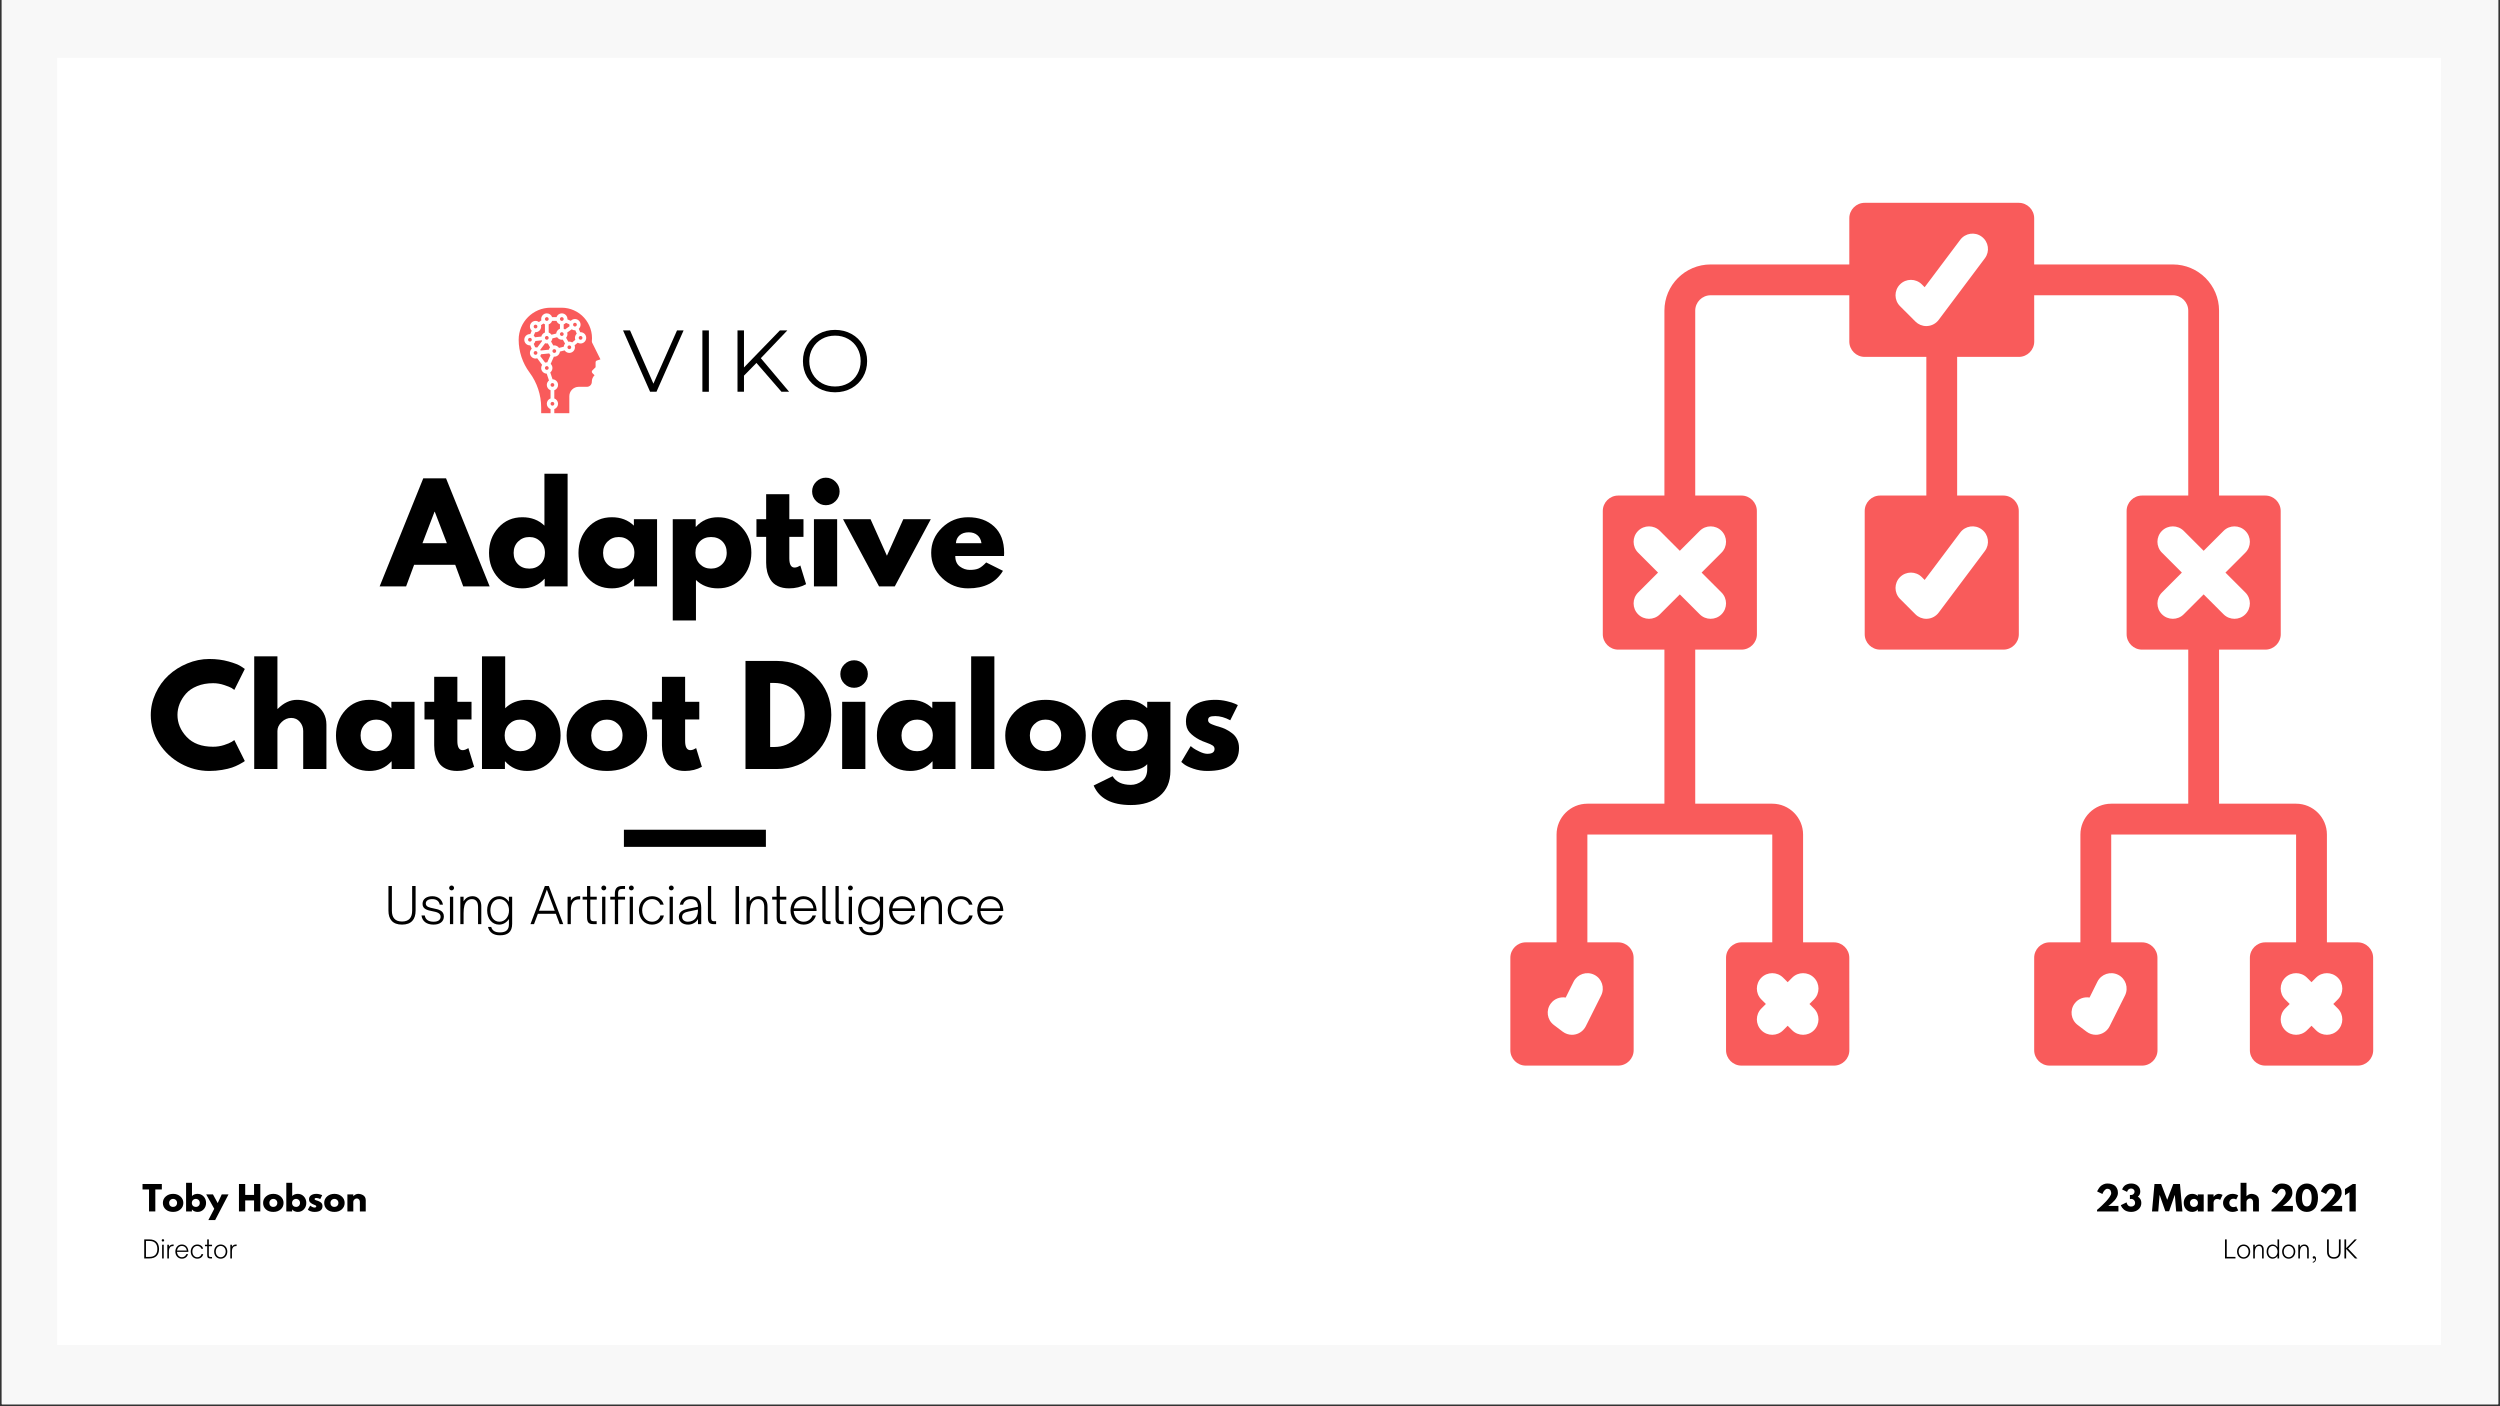
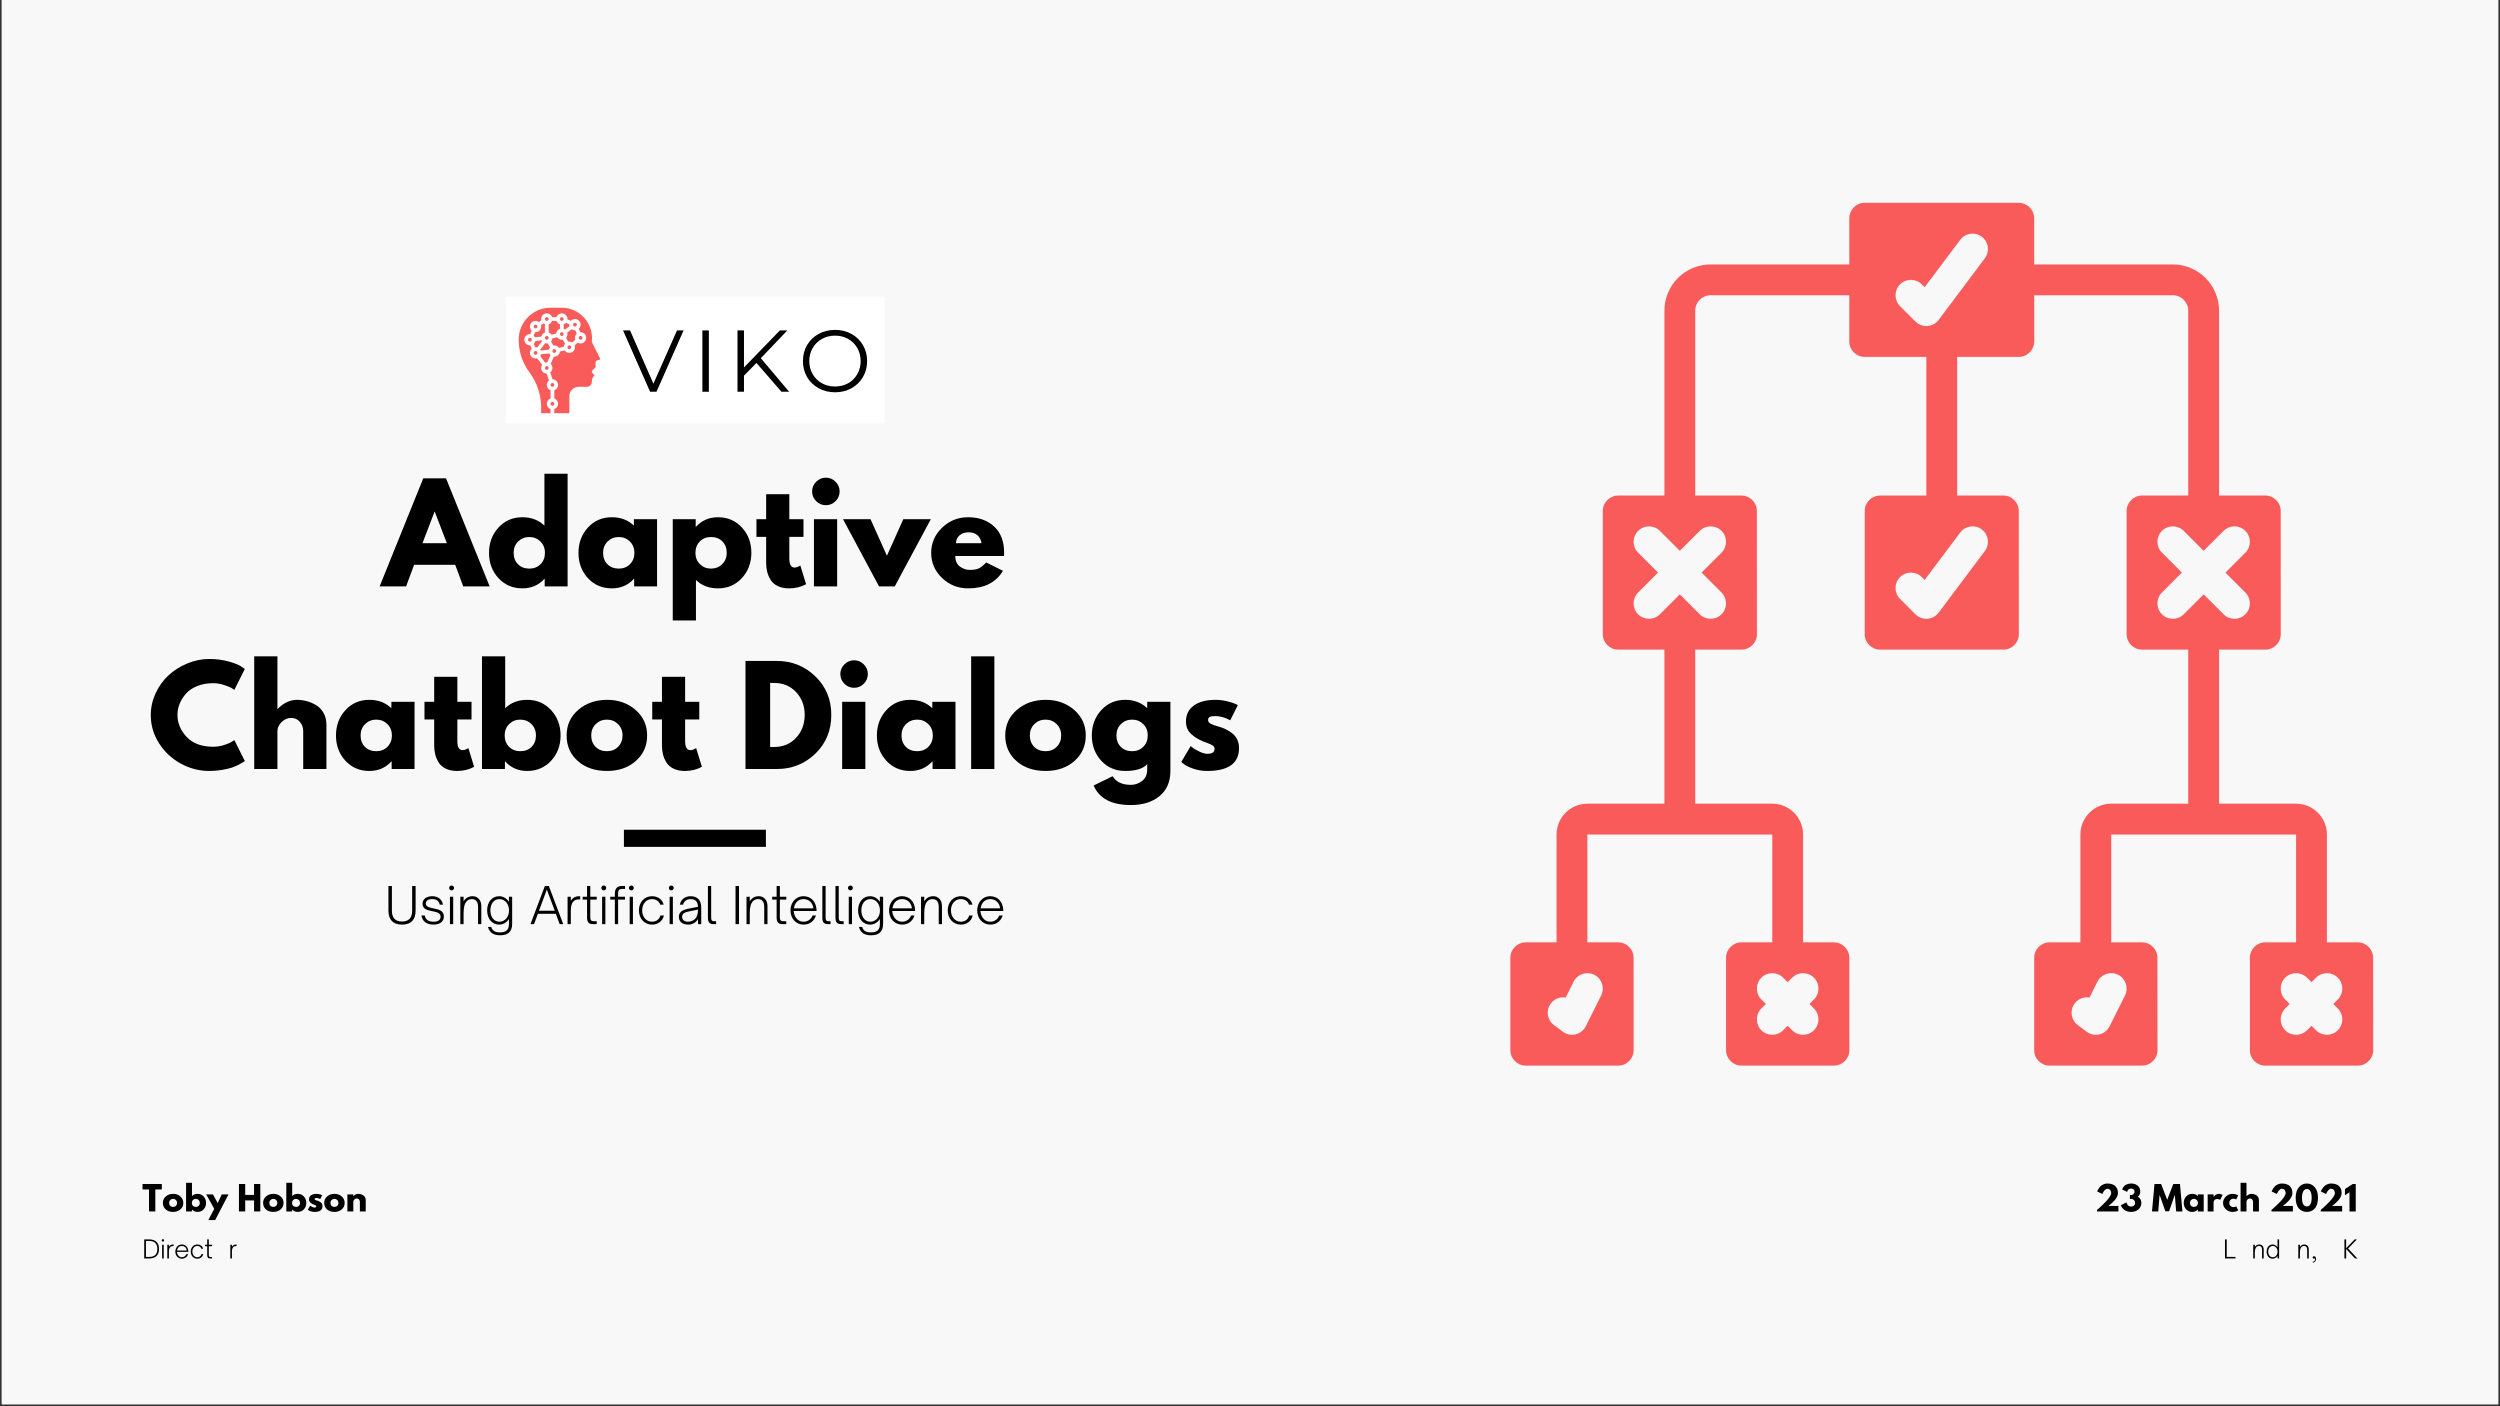
<svg xmlns="http://www.w3.org/2000/svg" xmlns:xlink="http://www.w3.org/1999/xlink" width="1200pt" height="675pt" viewBox="0 0 1200 675" version="1.2">
  <rect x="0" y="0" width="1200" height="675" fill="#333333" stroke="none" />
  <defs>
    <g>
      <symbol overflow="visible" id="glyph0-0">
        <path style="stroke:none;" d="" />
      </symbol>
      <symbol overflow="visible" id="glyph0-1">
        <path style="stroke:none;" d="M 30.109 -51.875 L 51.047 0 L 38.359 0 L 34.516 -10.375 L 14.781 -10.375 L 10.938 0 L -1.766 0 L 19.172 -51.875 Z M 30.5 -20.75 L 24.703 -35.844 L 24.578 -35.844 L 18.797 -20.75 Z M 30.5 -20.75 " />
      </symbol>
      <symbol overflow="visible" id="glyph0-2">
        <path style="stroke:none;" d="M 5.969 -3.984 C 2.957 -7.273 1.453 -11.312 1.453 -16.094 C 1.453 -20.875 2.957 -24.922 5.969 -28.234 C 8.988 -31.547 12.828 -33.203 17.484 -33.203 C 21.754 -33.203 25.273 -31.859 28.047 -29.172 L 28.047 -54.078 L 39.172 -54.078 L 39.172 0 L 28.172 0 L 28.172 -3.641 L 28.047 -3.641 C 25.273 -0.586 21.754 0.938 17.484 0.938 C 12.828 0.938 8.988 -0.703 5.969 -3.984 Z M 15.438 -21.562 C 13.988 -20.133 13.266 -18.312 13.266 -16.094 C 13.266 -13.875 13.957 -12.062 15.344 -10.656 C 16.727 -9.25 18.551 -8.547 20.812 -8.547 C 22.988 -8.547 24.781 -9.258 26.188 -10.688 C 27.594 -12.113 28.297 -13.914 28.297 -16.094 C 28.297 -18.312 27.57 -20.133 26.125 -21.562 C 24.676 -22.988 22.906 -23.703 20.812 -23.703 C 18.676 -23.703 16.883 -22.988 15.438 -21.562 Z M 15.438 -21.562 " />
      </symbol>
      <symbol overflow="visible" id="glyph0-3">
        <path style="stroke:none;" d="M 5.969 -3.984 C 2.957 -7.273 1.453 -11.312 1.453 -16.094 C 1.453 -20.875 2.957 -24.922 5.969 -28.234 C 8.988 -31.547 12.828 -33.203 17.484 -33.203 C 21.754 -33.203 25.273 -31.859 28.047 -29.172 L 28.047 -32.25 L 39.172 -32.25 L 39.172 0 L 28.172 0 L 28.172 -3.641 L 28.047 -3.641 C 25.273 -0.586 21.754 0.938 17.484 0.938 C 12.828 0.938 8.988 -0.703 5.969 -3.984 Z M 15.438 -21.562 C 13.988 -20.133 13.266 -18.312 13.266 -16.094 C 13.266 -13.875 13.957 -12.062 15.344 -10.656 C 16.727 -9.25 18.551 -8.547 20.812 -8.547 C 22.988 -8.547 24.781 -9.258 26.188 -10.688 C 27.594 -12.113 28.297 -13.914 28.297 -16.094 C 28.297 -18.312 27.57 -20.133 26.125 -21.562 C 24.676 -22.988 22.906 -23.703 20.812 -23.703 C 18.676 -23.703 16.883 -22.988 15.438 -21.562 Z M 15.438 -21.562 " />
      </symbol>
      <symbol overflow="visible" id="glyph0-4">
        <path style="stroke:none;" d="M 36.969 -28.266 C 39.988 -24.973 41.5 -20.938 41.5 -16.156 C 41.5 -11.375 39.988 -7.328 36.969 -4.016 C 33.945 -0.711 30.113 0.938 25.469 0.938 C 21.188 0.938 17.664 -0.398 14.906 -3.078 L 14.906 16.344 L 3.766 16.344 L 3.766 -32.25 L 14.781 -32.25 L 14.781 -28.609 L 14.906 -28.609 C 17.664 -31.672 21.188 -33.203 25.469 -33.203 C 30.113 -33.203 33.945 -31.555 36.969 -28.266 Z M 27.5 -10.688 C 28.945 -12.113 29.672 -13.938 29.672 -16.156 C 29.672 -18.375 28.977 -20.188 27.594 -21.594 C 26.219 -23 24.395 -23.703 22.125 -23.703 C 19.945 -23.703 18.156 -22.988 16.75 -21.562 C 15.352 -20.133 14.656 -18.332 14.656 -16.156 C 14.656 -13.938 15.375 -12.113 16.812 -10.688 C 18.258 -9.258 20.031 -8.547 22.125 -8.547 C 24.27 -8.547 26.062 -9.258 27.5 -10.688 Z M 27.5 -10.688 " />
      </symbol>
      <symbol overflow="visible" id="glyph0-5">
        <path style="stroke:none;" d="M 5.656 -32.25 L 5.656 -44.266 L 16.781 -44.266 L 16.781 -32.25 L 23.578 -32.25 L 23.578 -23.766 L 16.781 -23.766 L 16.781 -13.516 C 16.781 -10.535 17.617 -9.047 19.297 -9.047 C 19.723 -9.047 20.164 -9.129 20.625 -9.297 C 21.082 -9.473 21.438 -9.645 21.688 -9.812 L 22.062 -10.062 L 24.828 -1.062 C 22.441 0.27 19.719 0.938 16.656 0.938 C 14.562 0.938 12.758 0.57 11.25 -0.156 C 9.738 -0.883 8.598 -1.867 7.828 -3.109 C 7.055 -4.348 6.5 -5.645 6.156 -7 C 5.82 -8.363 5.656 -9.82 5.656 -11.375 L 5.656 -23.766 L 1 -23.766 L 1 -32.25 Z M 5.656 -32.25 " />
      </symbol>
      <symbol overflow="visible" id="glyph0-6">
        <path style="stroke:none;" d="M 4.844 -50.234 C 6.145 -51.535 7.695 -52.188 9.5 -52.188 C 11.301 -52.188 12.848 -51.535 14.141 -50.234 C 15.441 -48.93 16.094 -47.379 16.094 -45.578 C 16.094 -43.773 15.441 -42.223 14.141 -40.922 C 12.848 -39.629 11.301 -38.984 9.5 -38.984 C 7.695 -38.984 6.145 -39.629 4.844 -40.922 C 3.539 -42.223 2.891 -43.773 2.891 -45.578 C 2.891 -47.379 3.539 -48.93 4.844 -50.234 Z M 3.766 -32.25 L 3.766 0 L 14.906 0 L 14.906 -32.25 Z M 3.766 -32.25 " />
      </symbol>
      <symbol overflow="visible" id="glyph0-7">
        <path style="stroke:none;" d="M 11.953 -32.25 L 19.812 -14.719 L 27.672 -32.25 L 40.875 -32.25 L 23.578 0 L 16.031 0 L -1.25 -32.25 Z M 11.953 -32.25 " />
      </symbol>
      <symbol overflow="visible" id="glyph0-8">
        <path style="stroke:none;" d="M 36.406 -14.594 L 13.016 -14.594 C 13.016 -12.32 13.75 -10.641 15.219 -9.547 C 16.688 -8.461 18.281 -7.922 20 -7.922 C 21.801 -7.922 23.223 -8.16 24.266 -8.641 C 25.316 -9.129 26.516 -10.082 27.859 -11.5 L 35.906 -7.484 C 32.551 -1.867 26.973 0.938 19.172 0.938 C 14.316 0.938 10.148 -0.723 6.672 -4.047 C 3.191 -7.379 1.453 -11.395 1.453 -16.094 C 1.453 -20.789 3.191 -24.816 6.672 -28.172 C 10.148 -31.523 14.316 -33.203 19.172 -33.203 C 24.285 -33.203 28.445 -31.723 31.656 -28.766 C 34.863 -25.805 36.469 -21.582 36.469 -16.094 C 36.469 -15.344 36.445 -14.844 36.406 -14.594 Z M 13.328 -20.75 L 25.594 -20.75 C 25.344 -22.426 24.68 -23.711 23.609 -24.609 C 22.535 -25.516 21.16 -25.969 19.484 -25.969 C 17.641 -25.969 16.172 -25.484 15.078 -24.516 C 13.992 -23.555 13.41 -22.301 13.328 -20.75 Z M 13.328 -20.75 " />
      </symbol>
      <symbol overflow="visible" id="glyph0-9">
        <path style="stroke:none;" d="M 31.375 -10.688 C 33.176 -10.688 34.926 -10.957 36.625 -11.5 C 38.32 -12.051 39.566 -12.578 40.359 -13.078 L 41.562 -13.891 L 46.594 -3.828 C 46.426 -3.703 46.191 -3.535 45.891 -3.328 C 45.598 -3.117 44.914 -2.734 43.844 -2.172 C 42.781 -1.609 41.641 -1.113 40.422 -0.688 C 39.211 -0.27 37.617 0.102 35.641 0.438 C 33.672 0.77 31.641 0.938 29.547 0.938 C 24.734 0.938 20.164 -0.242 15.844 -2.609 C 11.531 -4.973 8.051 -8.227 5.406 -12.375 C 2.77 -16.531 1.453 -21.02 1.453 -25.844 C 1.453 -29.488 2.223 -32.988 3.766 -36.344 C 5.316 -39.695 7.379 -42.566 9.953 -44.953 C 12.535 -47.348 15.547 -49.254 18.984 -50.672 C 22.422 -52.098 25.941 -52.812 29.547 -52.812 C 32.898 -52.812 35.988 -52.41 38.812 -51.609 C 41.645 -50.816 43.648 -50.023 44.828 -49.234 L 46.594 -48.031 L 41.562 -37.969 C 41.27 -38.227 40.828 -38.535 40.234 -38.891 C 39.648 -39.242 38.477 -39.711 36.719 -40.297 C 34.957 -40.891 33.176 -41.188 31.375 -41.188 C 28.52 -41.188 25.961 -40.723 23.703 -39.797 C 21.441 -38.879 19.648 -37.664 18.328 -36.156 C 17.004 -34.645 15.992 -33.02 15.297 -31.281 C 14.609 -29.539 14.266 -27.77 14.266 -25.969 C 14.266 -22.031 15.742 -18.5 18.703 -15.375 C 21.66 -12.25 25.883 -10.688 31.375 -10.688 Z M 31.375 -10.688 " />
      </symbol>
      <symbol overflow="visible" id="glyph0-10">
        <path style="stroke:none;" d="M 3.766 0 L 3.766 -54.078 L 14.906 -54.078 L 14.906 -28.859 L 15.031 -28.859 C 17.914 -31.754 20.992 -33.203 24.266 -33.203 C 25.859 -33.203 27.441 -32.988 29.016 -32.562 C 30.586 -32.145 32.098 -31.492 33.547 -30.609 C 34.992 -29.734 36.164 -28.488 37.062 -26.875 C 37.969 -25.258 38.422 -23.383 38.422 -21.25 L 38.422 0 L 27.281 0 L 27.281 -18.234 C 27.281 -19.91 26.742 -21.375 25.672 -22.625 C 24.609 -23.883 23.219 -24.516 21.5 -24.516 C 19.82 -24.516 18.301 -23.863 16.938 -22.562 C 15.582 -21.27 14.906 -19.828 14.906 -18.234 L 14.906 0 Z M 3.766 0 " />
      </symbol>
      <symbol overflow="visible" id="glyph0-11">
        <path style="stroke:none;" d="M 36.969 -28.234 C 39.988 -24.922 41.5 -20.875 41.5 -16.094 C 41.5 -11.312 39.988 -7.273 36.969 -3.984 C 33.945 -0.703 30.113 0.938 25.469 0.938 C 21.188 0.938 17.664 -0.586 14.906 -3.641 L 14.781 -3.641 L 14.781 0 L 3.766 0 L 3.766 -54.078 L 14.906 -54.078 L 14.906 -29.172 C 17.664 -31.859 21.188 -33.203 25.469 -33.203 C 30.113 -33.203 33.945 -31.547 36.969 -28.234 Z M 27.594 -10.656 C 28.977 -12.062 29.672 -13.875 29.672 -16.094 C 29.672 -18.312 28.945 -20.133 27.5 -21.562 C 26.062 -22.988 24.27 -23.703 22.125 -23.703 C 20.031 -23.703 18.258 -22.988 16.812 -21.562 C 15.375 -20.133 14.656 -18.312 14.656 -16.094 C 14.656 -13.914 15.352 -12.113 16.75 -10.688 C 18.156 -9.258 19.945 -8.547 22.125 -8.547 C 24.395 -8.547 26.219 -9.25 27.594 -10.656 Z M 27.594 -10.656 " />
      </symbol>
      <symbol overflow="visible" id="glyph0-12">
        <path style="stroke:none;" d="M 6.828 -3.828 C 3.242 -7.016 1.453 -11.102 1.453 -16.094 C 1.453 -21.082 3.316 -25.18 7.047 -28.391 C 10.773 -31.598 15.383 -33.203 20.875 -33.203 C 26.281 -33.203 30.836 -31.586 34.547 -28.359 C 38.254 -25.129 40.109 -21.039 40.109 -16.094 C 40.109 -11.145 38.297 -7.066 34.672 -3.859 C 31.047 -0.66 26.445 0.938 20.875 0.938 C 15.094 0.938 10.41 -0.648 6.828 -3.828 Z M 15.438 -21.562 C 13.988 -20.133 13.266 -18.312 13.266 -16.094 C 13.266 -13.875 13.957 -12.062 15.344 -10.656 C 16.727 -9.25 18.551 -8.547 20.812 -8.547 C 22.988 -8.547 24.781 -9.258 26.188 -10.688 C 27.594 -12.113 28.297 -13.914 28.297 -16.094 C 28.297 -18.312 27.57 -20.133 26.125 -21.562 C 24.676 -22.988 22.906 -23.703 20.812 -23.703 C 18.676 -23.703 16.883 -22.988 15.438 -21.562 Z M 15.438 -21.562 " />
      </symbol>
      <symbol overflow="visible" id="glyph0-13">
        <path style="stroke:none;" d="" />
      </symbol>
      <symbol overflow="visible" id="glyph0-14">
        <path style="stroke:none;" d="M 3.766 -51.875 L 18.797 -51.875 C 26.004 -51.875 32.164 -49.41 37.281 -44.484 C 42.395 -39.555 44.953 -33.383 44.953 -25.969 C 44.953 -18.508 42.406 -12.316 37.312 -7.391 C 32.219 -2.461 26.047 0 18.797 0 L 3.766 0 Z M 15.594 -10.562 L 17.422 -10.562 C 21.734 -10.562 25.258 -12.016 28 -14.922 C 30.75 -17.836 32.145 -21.5 32.188 -25.906 C 32.188 -30.301 30.812 -33.969 28.062 -36.906 C 25.32 -39.844 21.773 -41.312 17.422 -41.312 L 15.594 -41.312 Z M 15.594 -10.562 " />
      </symbol>
      <symbol overflow="visible" id="glyph0-15">
        <path style="stroke:none;" d="M 3.766 0 L 3.766 -54.078 L 14.906 -54.078 L 14.906 0 Z M 3.766 0 " />
      </symbol>
      <symbol overflow="visible" id="glyph0-16">
        <path style="stroke:none;" d="M 2.328 7.922 L 11.438 3.453 C 13.113 6.223 16.031 7.609 20.188 7.609 C 22.113 7.609 23.906 6.988 25.562 5.75 C 27.219 4.508 28.047 2.613 28.047 0.062 L 28.047 -2.328 C 26.078 -0.148 22.555 0.938 17.484 0.938 C 12.828 0.938 8.988 -0.703 5.969 -3.984 C 2.957 -7.273 1.453 -11.312 1.453 -16.094 C 1.453 -20.875 2.957 -24.922 5.969 -28.234 C 8.988 -31.547 12.828 -33.203 17.484 -33.203 C 21.629 -33.203 25.086 -31.922 27.859 -29.359 L 28.047 -29.359 L 28.047 -32.25 L 39.172 -32.25 L 39.172 0.875 C 39.172 6.113 37.43 10.16 33.953 13.016 C 30.473 15.867 25.883 17.297 20.188 17.297 C 10.957 17.297 5.004 14.172 2.328 7.922 Z M 15.438 -21.562 C 13.988 -20.133 13.266 -18.312 13.266 -16.094 C 13.266 -13.875 13.957 -12.062 15.344 -10.656 C 16.727 -9.25 18.551 -8.547 20.812 -8.547 C 22.988 -8.547 24.781 -9.258 26.188 -10.688 C 27.594 -12.113 28.297 -13.914 28.297 -16.094 C 28.297 -18.312 27.57 -20.133 26.125 -21.562 C 24.676 -22.988 22.906 -23.703 20.812 -23.703 C 18.676 -23.703 16.883 -22.988 15.438 -21.562 Z M 15.438 -21.562 " />
      </symbol>
      <symbol overflow="visible" id="glyph0-17">
        <path style="stroke:none;" d="M 17.797 -33.203 C 19.641 -33.203 21.461 -32.988 23.266 -32.562 C 25.066 -32.145 26.406 -31.727 27.281 -31.312 L 28.609 -30.688 L 24.969 -23.391 C 22.445 -24.734 20.055 -25.406 17.797 -25.406 C 16.535 -25.406 15.641 -25.266 15.109 -24.984 C 14.586 -24.711 14.328 -24.203 14.328 -23.453 C 14.328 -23.285 14.348 -23.117 14.391 -22.953 C 14.441 -22.785 14.531 -22.625 14.656 -22.469 C 14.781 -22.32 14.895 -22.195 15 -22.094 C 15.102 -21.988 15.281 -21.875 15.531 -21.75 C 15.781 -21.625 15.977 -21.531 16.125 -21.469 C 16.27 -21.406 16.508 -21.312 16.844 -21.188 C 17.188 -21.062 17.441 -20.969 17.609 -20.906 C 17.773 -20.844 18.055 -20.75 18.453 -20.625 C 18.848 -20.5 19.148 -20.414 19.359 -20.375 C 20.66 -20 21.789 -19.578 22.75 -19.109 C 23.719 -18.648 24.734 -18.02 25.797 -17.219 C 26.867 -16.426 27.695 -15.422 28.281 -14.203 C 28.875 -12.992 29.172 -11.613 29.172 -10.062 C 29.172 -2.727 24.078 0.938 13.891 0.938 C 11.586 0.938 9.398 0.582 7.328 -0.125 C 5.254 -0.832 3.754 -1.547 2.828 -2.266 L 1.453 -3.391 L 5.969 -11 C 6.301 -10.707 6.738 -10.363 7.281 -9.969 C 7.832 -9.57 8.82 -9.023 10.25 -8.328 C 11.676 -7.641 12.91 -7.297 13.953 -7.297 C 16.266 -7.297 17.422 -8.07 17.422 -9.625 C 17.422 -10.332 17.125 -10.883 16.531 -11.281 C 15.945 -11.688 14.953 -12.141 13.547 -12.641 C 12.141 -13.141 11.039 -13.598 10.25 -14.016 C 8.238 -15.066 6.645 -16.25 5.469 -17.562 C 4.289 -18.883 3.703 -20.641 3.703 -22.828 C 3.703 -26.098 4.969 -28.645 7.5 -30.469 C 10.039 -32.289 13.473 -33.203 17.797 -33.203 Z M 17.797 -33.203 " />
      </symbol>
      <symbol overflow="visible" id="glyph3-0">
        <path style="stroke:none;" d="" />
      </symbol>
      <symbol overflow="visible" id="glyph3-1">
        <path style="stroke:none;" d="M 0.125 -10.547 L 0.125 -13.172 L 9.391 -13.172 L 9.391 -10.547 L 6.266 -10.547 L 6.266 0 L 3.25 0 L 3.25 -10.547 Z M 0.125 -10.547 " />
      </symbol>
      <symbol overflow="visible" id="glyph3-2">
        <path style="stroke:none;" d="M 1.734 -0.969 C 0.828 -1.781 0.375 -2.816 0.375 -4.078 C 0.375 -5.348 0.844 -6.391 1.781 -7.203 C 2.727 -8.023 3.898 -8.438 5.297 -8.438 C 6.672 -8.438 7.828 -8.023 8.766 -7.203 C 9.711 -6.379 10.188 -5.336 10.188 -4.078 C 10.188 -2.828 9.723 -1.797 8.797 -0.984 C 7.879 -0.172 6.711 0.234 5.297 0.234 C 3.828 0.234 2.641 -0.164 1.734 -0.969 Z M 3.922 -5.469 C 3.555 -5.113 3.375 -4.648 3.375 -4.078 C 3.375 -3.516 3.547 -3.055 3.891 -2.703 C 4.242 -2.348 4.707 -2.172 5.281 -2.172 C 5.832 -2.172 6.285 -2.348 6.641 -2.703 C 7.004 -3.066 7.188 -3.531 7.188 -4.094 C 7.188 -4.656 7 -5.113 6.625 -5.469 C 6.258 -5.832 5.812 -6.016 5.281 -6.016 C 4.738 -6.016 4.285 -5.832 3.922 -5.469 Z M 3.922 -5.469 " />
      </symbol>
      <symbol overflow="visible" id="glyph3-3">
        <path style="stroke:none;" d="M 9.391 -7.172 C 10.16 -6.328 10.547 -5.297 10.547 -4.078 C 10.547 -2.867 10.16 -1.848 9.391 -1.016 C 8.617 -0.18 7.645 0.234 6.469 0.234 C 5.383 0.234 4.488 -0.148 3.781 -0.922 L 3.75 -0.922 L 3.75 0 L 0.953 0 L 0.953 -13.734 L 3.781 -13.734 L 3.781 -7.406 C 4.488 -8.094 5.383 -8.438 6.469 -8.438 C 7.645 -8.438 8.617 -8.016 9.391 -7.172 Z M 7 -2.703 C 7.352 -3.055 7.531 -3.516 7.531 -4.078 C 7.531 -4.648 7.348 -5.113 6.984 -5.469 C 6.617 -5.832 6.164 -6.016 5.625 -6.016 C 5.094 -6.016 4.641 -5.832 4.266 -5.469 C 3.898 -5.113 3.719 -4.656 3.719 -4.094 C 3.719 -3.531 3.895 -3.066 4.25 -2.703 C 4.613 -2.348 5.07 -2.172 5.625 -2.172 C 6.195 -2.172 6.656 -2.348 7 -2.703 Z M 7 -2.703 " />
      </symbol>
      <symbol overflow="visible" id="glyph3-4">
        <path style="stroke:none;" d="M 7.172 -8.188 L 10.422 -8.188 L 4 4.156 L 0.734 4.156 L 3.562 -1.281 L -0.312 -8.188 L 2.938 -8.188 L 5.219 -4 Z M 7.172 -8.188 " />
      </symbol>
      <symbol overflow="visible" id="glyph3-5">
        <path style="stroke:none;" d="" />
      </symbol>
      <symbol overflow="visible" id="glyph3-6">
        <path style="stroke:none;" d="M 3.953 -5.281 L 3.953 0 L 0.953 0 L 0.953 -13.172 L 3.953 -13.172 L 3.953 -7.922 L 8.203 -7.922 L 8.203 -13.172 L 11.203 -13.172 L 11.203 0 L 8.203 0 L 8.203 -5.281 Z M 3.953 -5.281 " />
      </symbol>
      <symbol overflow="visible" id="glyph3-7">
        <path style="stroke:none;" d="M 4.516 -8.438 C 4.984 -8.438 5.445 -8.379 5.906 -8.266 C 6.363 -8.16 6.707 -8.055 6.938 -7.953 L 7.266 -7.797 L 6.344 -5.938 C 5.695 -6.281 5.086 -6.453 4.516 -6.453 C 4.203 -6.453 3.977 -6.414 3.844 -6.344 C 3.707 -6.281 3.641 -6.148 3.641 -5.953 C 3.641 -5.91 3.645 -5.867 3.656 -5.828 C 3.664 -5.785 3.688 -5.742 3.719 -5.703 C 3.75 -5.672 3.773 -5.641 3.797 -5.609 C 3.828 -5.586 3.875 -5.562 3.938 -5.531 C 4.008 -5.5 4.062 -5.473 4.094 -5.453 C 4.133 -5.43 4.195 -5.406 4.281 -5.375 C 4.363 -5.344 4.426 -5.316 4.469 -5.297 C 4.508 -5.285 4.582 -5.266 4.688 -5.234 C 4.789 -5.203 4.867 -5.18 4.922 -5.172 C 5.242 -5.078 5.523 -4.969 5.766 -4.844 C 6.016 -4.727 6.273 -4.57 6.547 -4.375 C 6.828 -4.176 7.039 -3.922 7.188 -3.609 C 7.332 -3.297 7.406 -2.945 7.406 -2.562 C 7.406 -0.695 6.113 0.234 3.531 0.234 C 2.945 0.234 2.391 0.145 1.859 -0.031 C 1.328 -0.207 0.945 -0.391 0.719 -0.578 L 0.375 -0.859 L 1.516 -2.797 C 1.598 -2.723 1.707 -2.633 1.844 -2.531 C 1.988 -2.426 2.238 -2.285 2.594 -2.109 C 2.957 -1.941 3.273 -1.859 3.547 -1.859 C 4.129 -1.859 4.422 -2.051 4.422 -2.438 C 4.422 -2.625 4.344 -2.766 4.188 -2.859 C 4.039 -2.961 3.789 -3.078 3.438 -3.203 C 3.082 -3.336 2.805 -3.457 2.609 -3.562 C 2.098 -3.82 1.691 -4.117 1.391 -4.453 C 1.086 -4.797 0.938 -5.242 0.938 -5.797 C 0.938 -6.629 1.258 -7.273 1.906 -7.734 C 2.551 -8.203 3.422 -8.438 4.516 -8.438 Z M 4.516 -8.438 " />
      </symbol>
      <symbol overflow="visible" id="glyph3-8">
        <path style="stroke:none;" d="M 0.953 0 L 0.953 -8.188 L 3.781 -8.188 L 3.781 -7.328 L 3.812 -7.328 C 4.551 -8.066 5.332 -8.438 6.156 -8.438 C 6.562 -8.438 6.961 -8.379 7.359 -8.266 C 7.766 -8.16 8.148 -7.992 8.516 -7.766 C 8.879 -7.547 9.176 -7.234 9.406 -6.828 C 9.633 -6.422 9.75 -5.941 9.75 -5.391 L 9.75 0 L 6.938 0 L 6.938 -4.625 C 6.938 -5.051 6.797 -5.426 6.516 -5.75 C 6.242 -6.07 5.895 -6.234 5.469 -6.234 C 5.039 -6.234 4.648 -6.066 4.297 -5.734 C 3.953 -5.398 3.781 -5.031 3.781 -4.625 L 3.781 0 Z M 0.953 0 " />
      </symbol>
      <symbol overflow="visible" id="glyph3-9">
        <path style="stroke:none;" d="M 5.797 -10.875 C 5.367 -10.875 4.961 -10.66 4.578 -10.234 C 4.191 -9.816 3.906 -9.398 3.719 -8.984 L 3.453 -8.375 L 0.938 -9.578 C 0.969 -9.68 1.02 -9.816 1.094 -9.984 C 1.176 -10.16 1.352 -10.469 1.625 -10.906 C 1.906 -11.352 2.211 -11.742 2.547 -12.078 C 2.879 -12.41 3.336 -12.711 3.922 -12.984 C 4.504 -13.266 5.129 -13.406 5.797 -13.406 C 6.66 -13.406 7.41 -13.297 8.047 -13.078 C 8.691 -12.867 9.191 -12.598 9.547 -12.266 C 9.898 -11.941 10.188 -11.555 10.406 -11.109 C 10.625 -10.672 10.758 -10.27 10.812 -9.906 C 10.875 -9.551 10.906 -9.176 10.906 -8.781 C 10.906 -8.207 10.742 -7.602 10.422 -6.969 C 10.109 -6.332 9.723 -5.766 9.266 -5.266 C 8.816 -4.773 8.363 -4.328 7.906 -3.922 C 7.445 -3.516 7.055 -3.195 6.734 -2.969 L 6.266 -2.641 L 11.141 -2.641 L 11.141 0 L 0.875 0 L 0.875 -0.75 C 1.062 -0.895 1.305 -1.098 1.609 -1.359 C 1.922 -1.617 2.461 -2.113 3.234 -2.844 C 4.016 -3.582 4.703 -4.273 5.297 -4.922 C 5.898 -5.566 6.445 -6.254 6.938 -6.984 C 7.426 -7.723 7.672 -8.32 7.672 -8.781 C 7.672 -8.957 7.648 -9.133 7.609 -9.312 C 7.566 -9.5 7.492 -9.723 7.391 -9.984 C 7.285 -10.242 7.094 -10.457 6.812 -10.625 C 6.539 -10.789 6.203 -10.875 5.797 -10.875 Z M 5.797 -10.875 " />
      </symbol>
      <symbol overflow="visible" id="glyph3-10">
        <path style="stroke:none;" d="M 3.281 -9.375 L 0.906 -10.531 C 0.926 -10.602 0.957 -10.703 1 -10.828 C 1.039 -10.961 1.164 -11.195 1.375 -11.531 C 1.594 -11.863 1.848 -12.156 2.141 -12.406 C 2.43 -12.664 2.852 -12.895 3.406 -13.094 C 3.957 -13.301 4.578 -13.406 5.266 -13.406 C 6.523 -13.406 7.562 -13.047 8.375 -12.328 C 9.188 -11.617 9.594 -10.703 9.594 -9.578 C 9.594 -8.535 9.207 -7.711 8.438 -7.109 C 9.551 -6.422 10.109 -5.414 10.109 -4.094 C 10.109 -2.832 9.645 -1.797 8.719 -0.984 C 7.801 -0.172 6.633 0.234 5.219 0.234 C 4.469 0.234 3.781 0.125 3.156 -0.094 C 2.539 -0.32 2.062 -0.594 1.719 -0.906 C 1.375 -1.219 1.086 -1.531 0.859 -1.844 C 0.629 -2.164 0.473 -2.441 0.391 -2.672 L 0.266 -3 L 3.047 -4.359 C 3.047 -4.305 3.051 -4.234 3.062 -4.141 C 3.082 -4.055 3.141 -3.895 3.234 -3.656 C 3.336 -3.426 3.457 -3.223 3.594 -3.047 C 3.727 -2.867 3.938 -2.707 4.219 -2.562 C 4.5 -2.414 4.828 -2.344 5.203 -2.344 C 5.766 -2.344 6.223 -2.5 6.578 -2.812 C 6.93 -3.125 7.109 -3.551 7.109 -4.094 C 7.109 -4.656 6.922 -5.113 6.547 -5.469 C 6.18 -5.832 5.734 -6.016 5.203 -6.016 L 4.625 -5.922 L 4.625 -7.891 L 5.281 -7.891 C 5.695 -7.891 6.062 -8.047 6.375 -8.359 C 6.695 -8.68 6.859 -9.078 6.859 -9.547 C 6.859 -9.961 6.695 -10.305 6.375 -10.578 C 6.051 -10.859 5.672 -11 5.234 -11 C 4.93 -11 4.656 -10.941 4.406 -10.828 C 4.156 -10.723 3.961 -10.586 3.828 -10.422 C 3.691 -10.266 3.578 -10.102 3.484 -9.938 C 3.398 -9.781 3.348 -9.648 3.328 -9.547 Z M 3.281 -9.375 " />
      </symbol>
      <symbol overflow="visible" id="glyph3-11">
        <path style="stroke:none;" d="M 11.844 0 L 11.219 -7.812 L 11.141 -7.812 L 8.453 -0.078 L 6.656 -0.078 L 3.953 -7.812 L 3.875 -7.812 L 3.25 0 L 0.25 0 L 1.438 -13.172 L 4.625 -13.172 L 7.547 -5.578 L 10.469 -13.172 L 13.672 -13.172 L 14.844 0 Z M 11.844 0 " />
      </symbol>
      <symbol overflow="visible" id="glyph3-12">
        <path style="stroke:none;" d="M 1.516 -1.016 C 0.754 -1.848 0.375 -2.867 0.375 -4.078 C 0.375 -5.297 0.754 -6.328 1.516 -7.172 C 2.285 -8.016 3.258 -8.438 4.438 -8.438 C 5.52 -8.438 6.414 -8.094 7.125 -7.406 L 7.125 -8.188 L 9.953 -8.188 L 9.953 0 L 7.156 0 L 7.156 -0.922 L 7.125 -0.922 C 6.414 -0.148 5.52 0.234 4.438 0.234 C 3.258 0.234 2.285 -0.18 1.516 -1.016 Z M 3.922 -5.469 C 3.555 -5.113 3.375 -4.648 3.375 -4.078 C 3.375 -3.516 3.547 -3.055 3.891 -2.703 C 4.242 -2.348 4.707 -2.172 5.281 -2.172 C 5.832 -2.172 6.285 -2.348 6.641 -2.703 C 7.004 -3.066 7.188 -3.531 7.188 -4.094 C 7.188 -4.656 7 -5.113 6.625 -5.469 C 6.258 -5.832 5.812 -6.016 5.281 -6.016 C 4.738 -6.016 4.285 -5.832 3.922 -5.469 Z M 3.922 -5.469 " />
      </symbol>
      <symbol overflow="visible" id="glyph3-13">
        <path style="stroke:none;" d="M 0.953 0 L 0.953 -8.188 L 3.781 -8.188 L 3.781 -7.016 L 3.812 -7.016 C 3.832 -7.055 3.867 -7.109 3.922 -7.172 C 3.973 -7.234 4.078 -7.344 4.234 -7.5 C 4.391 -7.664 4.555 -7.812 4.734 -7.938 C 4.922 -8.062 5.156 -8.176 5.438 -8.281 C 5.727 -8.383 6.023 -8.438 6.328 -8.438 C 6.629 -8.438 6.93 -8.391 7.234 -8.297 C 7.535 -8.211 7.754 -8.129 7.891 -8.047 L 8.109 -7.922 L 6.938 -5.531 C 6.582 -5.82 6.094 -5.969 5.469 -5.969 C 5.125 -5.969 4.828 -5.895 4.578 -5.75 C 4.336 -5.602 4.164 -5.422 4.062 -5.203 C 3.957 -4.992 3.883 -4.812 3.844 -4.656 C 3.801 -4.508 3.781 -4.395 3.781 -4.312 L 3.781 0 Z M 0.953 0 " />
      </symbol>
      <symbol overflow="visible" id="glyph3-14">
        <path style="stroke:none;" d="M 5.312 -6.109 C 4.781 -6.109 4.32 -5.91 3.938 -5.516 C 3.562 -5.129 3.375 -4.66 3.375 -4.109 C 3.375 -3.535 3.562 -3.051 3.938 -2.656 C 4.32 -2.27 4.781 -2.078 5.312 -2.078 C 5.57 -2.078 5.816 -2.109 6.047 -2.172 C 6.273 -2.234 6.441 -2.297 6.547 -2.359 L 6.688 -2.453 L 7.656 -0.5 C 7.57 -0.445 7.461 -0.379 7.328 -0.297 C 7.203 -0.211 6.898 -0.102 6.422 0.031 C 5.953 0.164 5.445 0.234 4.906 0.234 C 3.695 0.234 2.641 -0.188 1.734 -1.031 C 0.828 -1.875 0.375 -2.891 0.375 -4.078 C 0.375 -5.266 0.828 -6.285 1.734 -7.141 C 2.641 -8.004 3.695 -8.438 4.906 -8.438 C 5.445 -8.438 5.945 -8.367 6.406 -8.234 C 6.863 -8.109 7.188 -7.984 7.375 -7.859 L 7.656 -7.672 L 6.688 -5.734 C 6.332 -5.984 5.875 -6.109 5.312 -6.109 Z M 5.312 -6.109 " />
      </symbol>
      <symbol overflow="visible" id="glyph3-15">
        <path style="stroke:none;" d="M 0.953 0 L 0.953 -13.734 L 3.781 -13.734 L 3.781 -7.328 L 3.812 -7.328 C 4.551 -8.066 5.332 -8.438 6.156 -8.438 C 6.562 -8.438 6.961 -8.379 7.359 -8.266 C 7.766 -8.16 8.148 -7.992 8.516 -7.766 C 8.879 -7.547 9.176 -7.234 9.406 -6.828 C 9.633 -6.422 9.75 -5.941 9.75 -5.391 L 9.75 0 L 6.938 0 L 6.938 -4.625 C 6.938 -5.051 6.797 -5.426 6.516 -5.75 C 6.242 -6.07 5.895 -6.234 5.469 -6.234 C 5.039 -6.234 4.648 -6.066 4.297 -5.734 C 3.953 -5.398 3.781 -5.031 3.781 -4.625 L 3.781 0 Z M 0.953 0 " />
      </symbol>
      <symbol overflow="visible" id="glyph3-16">
        <path style="stroke:none;" d="M 0.453 -6.578 C 0.453 -8.754 0.969 -10.438 2 -11.625 C 3.031 -12.812 4.301 -13.406 5.812 -13.406 C 7.32 -13.406 8.586 -12.812 9.609 -11.625 C 10.641 -10.438 11.156 -8.754 11.156 -6.578 C 11.156 -5.398 11.008 -4.363 10.719 -3.469 C 10.438 -2.57 10.039 -1.859 9.531 -1.328 C 9.031 -0.805 8.469 -0.414 7.844 -0.156 C 7.227 0.102 6.551 0.234 5.812 0.234 C 5.07 0.234 4.391 0.102 3.766 -0.156 C 3.148 -0.414 2.586 -0.805 2.078 -1.328 C 1.566 -1.859 1.164 -2.57 0.875 -3.469 C 0.594 -4.363 0.453 -5.398 0.453 -6.578 Z M 3.484 -6.578 C 3.484 -5.18 3.68 -4.133 4.078 -3.438 C 4.484 -2.738 5.062 -2.391 5.812 -2.391 C 6.551 -2.391 7.117 -2.738 7.516 -3.438 C 7.922 -4.133 8.125 -5.18 8.125 -6.578 C 8.125 -7.91 7.922 -8.941 7.516 -9.672 C 7.109 -10.41 6.539 -10.781 5.812 -10.781 C 5.094 -10.781 4.523 -10.41 4.109 -9.672 C 3.691 -8.93 3.484 -7.898 3.484 -6.578 Z M 3.484 -6.578 " />
      </symbol>
      <symbol overflow="visible" id="glyph3-17">
        <path style="stroke:none;" d="M 0.469 -7.781 L 0.469 -10.75 L 4.219 -13.172 L 5.641 -13.172 L 5.641 0 L 2.641 0 L 2.641 -9.188 Z M 0.469 -7.781 " />
      </symbol>
      <symbol overflow="visible" id="glyph1-0">
        <path style="stroke:none;" d="M 8.242 0.238 C 12.727 0.238 14.762 -2.301 14.762 -6.469 L 14.762 -18.285 L 13.109 -18.285 L 13.109 -6.469 C 13.109 -3.211 11.672 -1.246 8.242 -1.246 C 4.816 -1.246 3.379 -3.211 3.379 -6.469 L 3.379 -18.285 L 1.727 -18.285 L 1.727 -6.469 C 1.727 -2.301 3.762 0.238 8.242 0.238 Z M 8.242 0.238 " />
      </symbol>
      <symbol overflow="visible" id="glyph1-1">
        <path style="stroke:none;" d="M 6.828 0.238 C 10.043 0.238 11.816 -1.316 11.816 -3.668 C 11.816 -6.543 9.203 -7.07 6.855 -7.547 C 4.914 -7.934 3.141 -8.293 3.141 -9.898 C 3.141 -11.215 4.312 -12.008 6.254 -12.008 C 8.219 -12.008 9.539 -11.07 9.824 -9.32 L 11.383 -9.32 C 10.977 -11.789 9.105 -13.395 6.254 -13.395 C 3.594 -13.395 1.582 -12.102 1.582 -9.73 C 1.582 -7.164 3.977 -6.664 6.254 -6.207 C 8.316 -5.801 10.258 -5.391 10.258 -3.523 C 10.258 -1.988 8.961 -1.148 6.902 -1.148 C 4.289 -1.148 2.922 -2.301 2.66 -4.145 L 1.078 -4.145 C 1.414 -1.414 3.5 0.238 6.828 0.238 Z M 6.828 0.238 " />
      </symbol>
      <symbol overflow="visible" id="glyph1-2">
        <path style="stroke:none;" d="M 2.516 -16.199 C 3.164 -16.199 3.691 -16.727 3.691 -17.375 C 3.691 -17.996 3.164 -18.523 2.516 -18.523 C 1.871 -18.523 1.344 -17.996 1.344 -17.375 C 1.344 -16.727 1.871 -16.199 2.516 -16.199 Z M 3.281 0 L 3.281 -13.156 L 1.727 -13.156 L 1.727 0 Z M 3.281 0 " />
      </symbol>
      <symbol overflow="visible" id="glyph1-3">
        <path style="stroke:none;" d="M 3.258 0 L 3.258 -5.199 C 3.258 -8.219 3.785 -9.898 4.723 -10.93 C 5.367 -11.621 6.23 -12.008 7.238 -12.008 C 8.316 -12.008 9.129 -11.598 9.633 -10.785 C 10.016 -10.16 10.207 -9.273 10.207 -8.148 L 10.207 0 L 11.766 0 L 11.766 -8.074 C 11.766 -8.961 11.766 -10.258 11.121 -11.383 C 10.426 -12.605 9.203 -13.395 7.574 -13.395 C 5.727 -13.395 4.336 -12.652 3.258 -10.953 L 3.258 -13.156 L 1.703 -13.156 L 1.703 0 Z M 3.258 0 " />
      </symbol>
      <symbol overflow="visible" id="glyph1-4">
        <path style="stroke:none;" d="M 7.383 5.367 C 10.977 5.367 13.203 3.859 13.203 -0.168 L 13.203 -13.156 L 11.648 -13.156 L 11.648 -10.711 C 10.496 -12.391 8.891 -13.395 6.949 -13.395 C 3.523 -13.395 1.199 -10.566 1.199 -6.613 C 1.199 -2.613 3.523 0.238 6.949 0.238 C 8.867 0.238 10.473 -0.719 11.648 -2.445 L 11.648 0.098 C 11.648 2.59 10.402 3.977 7.355 3.977 C 4.863 3.977 3.668 3.09 3.141 1.344 L 1.582 1.344 C 2.348 4.242 4.48 5.367 7.383 5.367 Z M 7.094 -1.148 C 4.41 -1.148 2.758 -3.5 2.758 -6.566 C 2.758 -9.656 4.363 -12.008 7.094 -12.008 C 9.754 -12.008 11.695 -9.684 11.695 -6.566 C 11.695 -3.477 9.754 -1.148 7.094 -1.148 Z M 7.094 -1.148 " />
      </symbol>
      <symbol overflow="visible" id="glyph1-5">
        <path style="stroke:none;" d="" />
      </symbol>
      <symbol overflow="visible" id="glyph1-6">
        <path style="stroke:none;" d="M 2.086 0 L 3.93 -4.938 L 12.559 -4.938 L 14.402 0 L 16.105 0 L 9.203 -18.285 L 7.285 -18.285 L 0.383 0 Z M 8.242 -16.582 L 12.031 -6.422 L 4.457 -6.422 Z M 8.242 -16.582 " />
      </symbol>
      <symbol overflow="visible" id="glyph1-7">
        <path style="stroke:none;" d="M 7.309 -13.395 C 5.465 -13.395 4.121 -12.652 3.258 -11.191 L 3.258 -13.156 L 1.703 -13.156 L 1.703 0 L 3.258 0 L 3.258 -6.422 C 3.258 -8.387 3.57 -9.754 4.336 -10.711 C 4.961 -11.504 5.895 -11.863 7.141 -11.863 L 7.742 -11.863 L 7.742 -13.395 Z M 7.309 -13.395 " />
      </symbol>
      <symbol overflow="visible" id="glyph1-8">
        <path style="stroke:none;" d="M 7.406 0 L 7.406 -1.391 L 6.086 -1.391 C 4.48 -1.391 4.336 -2.109 4.336 -3.617 L 4.336 -11.766 L 7.43 -11.766 L 7.43 -13.156 L 4.336 -13.156 L 4.336 -18.285 L 2.781 -18.285 L 2.781 -13.156 L 0.648 -13.156 L 0.648 -11.766 L 2.781 -11.766 L 2.781 -3.309 C 2.781 -0.672 3.738 0 5.727 0 Z M 7.406 0 " />
      </symbol>
      <symbol overflow="visible" id="glyph1-9">
        <path style="stroke:none;" d="M 4.387 0 L 4.387 -11.766 L 7.715 -11.766 L 7.715 -13.156 L 4.387 -13.156 L 4.387 -14.809 C 4.387 -16.535 5.25 -16.895 6.469 -16.895 L 7.715 -16.895 L 7.715 -18.285 L 6.137 -18.285 C 3.93 -18.285 2.828 -17.039 2.828 -14.641 L 2.828 -13.156 L 0.625 -13.156 L 0.625 -11.766 L 2.828 -11.766 L 2.828 0 Z M 4.387 0 " />
      </symbol>
      <symbol overflow="visible" id="glyph1-10">
        <path style="stroke:none;" d="M 7.43 0.238 C 10.328 0.238 12.582 -1.461 13.133 -4.145 L 11.43 -4.145 C 11.047 -2.371 9.488 -1.148 7.43 -1.148 C 4.695 -1.148 2.707 -3.426 2.707 -6.637 C 2.707 -9.754 4.695 -12.008 7.43 -12.008 C 9.348 -12.008 10.879 -10.953 11.359 -9.32 L 13.035 -9.32 C 12.438 -11.789 10.281 -13.395 7.43 -13.395 C 3.762 -13.395 1.148 -10.496 1.148 -6.637 C 1.148 -2.66 3.762 0.238 7.43 0.238 Z M 7.43 0.238 " />
      </symbol>
      <symbol overflow="visible" id="glyph1-11">
        <path style="stroke:none;" d="M 5.633 0.238 C 6.688 0.238 7.668 -0.047 8.508 -0.551 C 9.273 -1.008 9.898 -1.652 10.328 -2.469 L 10.328 0 L 11.887 0 L 11.887 -7.859 C 11.887 -9.656 11.453 -11.07 10.543 -12.031 C 9.707 -12.918 8.461 -13.395 6.781 -13.395 C 4.242 -13.395 2.035 -11.934 1.629 -9.32 L 3.188 -9.32 C 3.5 -10.953 4.984 -12.008 6.758 -12.008 C 7.98 -12.008 8.867 -11.695 9.441 -11.047 C 10.016 -10.402 10.281 -9.488 10.328 -8.316 L 5.633 -7.383 C 4.723 -7.188 3.5 -6.902 2.562 -6.254 C 1.75 -5.68 1.148 -4.816 1.148 -3.5 C 1.148 -1.078 3.043 0.238 5.633 0.238 Z M 5.512 -1.148 C 3.93 -1.148 2.707 -1.988 2.707 -3.5 C 2.707 -4.219 2.996 -4.746 3.449 -5.129 C 4.027 -5.609 4.863 -5.848 5.656 -6.016 L 10.328 -6.996 C 10.328 -4.578 9.707 -2.613 7.766 -1.676 C 7.047 -1.316 6.301 -1.148 5.512 -1.148 Z M 5.512 -1.148 " />
      </symbol>
      <symbol overflow="visible" id="glyph1-12">
        <path style="stroke:none;" d="M 5.582 0 L 5.582 -1.391 L 4.723 -1.391 C 3.355 -1.391 3.211 -2.035 3.211 -3.309 L 3.211 -18.285 L 1.652 -18.285 L 1.652 -3.066 C 1.652 -0.672 2.613 0 4.387 0 Z M 5.582 0 " />
      </symbol>
      <symbol overflow="visible" id="glyph1-13">
        <path style="stroke:none;" d="M 3.547 0 L 3.547 -18.285 L 1.895 -18.285 L 1.895 0 Z M 3.547 0 " />
      </symbol>
      <symbol overflow="visible" id="glyph1-14">
        <path style="stroke:none;" d="M 7.43 0.238 C 10.594 0.238 12.605 -1.703 13.371 -4.145 L 11.719 -4.145 C 11.121 -2.492 9.609 -1.148 7.43 -1.148 C 5.414 -1.148 3.785 -2.422 3.066 -4.48 C 2.852 -5.082 2.73 -5.633 2.684 -6.301 L 13.66 -6.301 C 13.66 -6.566 13.66 -6.855 13.637 -7.117 C 13.324 -10.785 11.023 -13.395 7.406 -13.395 C 3.523 -13.395 1.148 -10.207 1.148 -6.566 C 1.148 -2.684 3.762 0.238 7.43 0.238 Z M 2.781 -7.574 C 2.852 -8.102 3.02 -8.77 3.258 -9.297 C 4.004 -11 5.512 -12.008 7.43 -12.008 C 9.32 -12.008 10.953 -10.977 11.719 -9.203 C 11.957 -8.652 12.055 -8.172 12.148 -7.574 Z M 2.781 -7.574 " />
      </symbol>
      <symbol overflow="visible" id="glyph2-0">
        <path style="stroke:none;" d="M 3.379 0 C 6.398 0 8.051 -1.641 8.051 -4.527 C 8.051 -7.477 6.41 -9.141 3.391 -9.141 L 0.945 -9.141 L 0.945 0 Z M 1.773 -8.398 L 3.391 -8.398 C 5.727 -8.398 7.238 -7.273 7.238 -4.527 C 7.238 -1.664 5.559 -0.742 3.379 -0.742 L 1.773 -0.742 Z M 1.773 -8.398 " />
      </symbol>
      <symbol overflow="visible" id="glyph2-1">
        <path style="stroke:none;" d="M 1.258 -8.102 C 1.582 -8.102 1.844 -8.363 1.844 -8.688 C 1.844 -9 1.582 -9.262 1.258 -9.262 C 0.934 -9.262 0.672 -9 0.672 -8.688 C 0.672 -8.363 0.934 -8.102 1.258 -8.102 Z M 1.641 0 L 1.641 -6.578 L 0.863 -6.578 L 0.863 0 Z M 1.641 0 " />
      </symbol>
      <symbol overflow="visible" id="glyph2-2">
        <path style="stroke:none;" d="M 3.656 -6.699 C 2.73 -6.699 2.062 -6.328 1.629 -5.598 L 1.629 -6.578 L 0.852 -6.578 L 0.852 0 L 1.629 0 L 1.629 -3.211 C 1.629 -4.195 1.785 -4.875 2.168 -5.355 C 2.48 -5.75 2.949 -5.93 3.57 -5.93 L 3.871 -5.93 L 3.871 -6.699 Z M 3.656 -6.699 " />
      </symbol>
      <symbol overflow="visible" id="glyph2-3">
        <path style="stroke:none;" d="M 3.715 0.121 C 5.297 0.121 6.301 -0.852 6.688 -2.074 L 5.859 -2.074 C 5.559 -1.246 4.805 -0.574 3.715 -0.574 C 2.707 -0.574 1.895 -1.211 1.535 -2.242 C 1.426 -2.539 1.367 -2.816 1.344 -3.152 L 6.828 -3.152 C 6.828 -3.281 6.828 -3.426 6.816 -3.559 C 6.664 -5.391 5.512 -6.699 3.703 -6.699 C 1.762 -6.699 0.574 -5.105 0.574 -3.281 C 0.574 -1.344 1.883 0.121 3.715 0.121 Z M 1.391 -3.785 C 1.426 -4.051 1.508 -4.387 1.629 -4.648 C 2 -5.5 2.758 -6.004 3.715 -6.004 C 4.66 -6.004 5.477 -5.488 5.859 -4.602 C 5.98 -4.324 6.027 -4.086 6.074 -3.785 Z M 1.391 -3.785 " />
      </symbol>
      <symbol overflow="visible" id="glyph2-4">
        <path style="stroke:none;" d="M 3.715 0.121 C 5.164 0.121 6.289 -0.73 6.566 -2.074 L 5.715 -2.074 C 5.523 -1.188 4.746 -0.574 3.715 -0.574 C 2.348 -0.574 1.355 -1.715 1.355 -3.32 C 1.355 -4.875 2.348 -6.004 3.715 -6.004 C 4.672 -6.004 5.441 -5.477 5.68 -4.66 L 6.52 -4.66 C 6.219 -5.895 5.141 -6.699 3.715 -6.699 C 1.883 -6.699 0.574 -5.25 0.574 -3.32 C 0.574 -1.328 1.883 0.121 3.715 0.121 Z M 3.715 0.121 " />
      </symbol>
      <symbol overflow="visible" id="glyph2-5">
        <path style="stroke:none;" d="M 3.703 0 L 3.703 -0.695 L 3.043 -0.695 C 2.242 -0.695 2.168 -1.055 2.168 -1.809 L 2.168 -5.883 L 3.715 -5.883 L 3.715 -6.578 L 2.168 -6.578 L 2.168 -9.141 L 1.391 -9.141 L 1.391 -6.578 L 0.324 -6.578 L 0.324 -5.883 L 1.391 -5.883 L 1.391 -1.652 C 1.391 -0.336 1.871 0 2.863 0 Z M 3.703 0 " />
      </symbol>
      <symbol overflow="visible" id="glyph2-6">
-         <path style="stroke:none;" d="M 3.727 0.121 C 5.582 0.121 6.902 -1.355 6.902 -3.32 C 6.902 -5.25 5.559 -6.699 3.727 -6.699 C 1.895 -6.699 0.574 -5.25 0.574 -3.32 C 0.574 -1.328 1.895 0.121 3.727 0.121 Z M 3.727 -0.574 C 2.371 -0.574 1.355 -1.727 1.355 -3.32 C 1.355 -4.852 2.359 -6.004 3.727 -6.004 C 5.105 -6.004 6.121 -4.84 6.121 -3.32 C 6.121 -1.75 5.094 -0.574 3.727 -0.574 Z M 3.727 -0.574 " />
-       </symbol>
+         </symbol>
      <symbol overflow="visible" id="glyph2-7">
        <path style="stroke:none;" d="M 5.969 0 L 5.969 -0.742 L 1.773 -0.742 L 1.773 -9.141 L 0.945 -9.141 L 0.945 0 Z M 5.969 0 " />
      </symbol>
      <symbol overflow="visible" id="glyph2-8">
        <path style="stroke:none;" d="M 1.629 0 L 1.629 -2.602 C 1.629 -4.109 1.895 -4.949 2.359 -5.465 C 2.684 -5.812 3.117 -6.004 3.617 -6.004 C 4.156 -6.004 4.566 -5.801 4.816 -5.391 C 5.008 -5.082 5.105 -4.637 5.105 -4.074 L 5.105 0 L 5.883 0 L 5.883 -4.039 C 5.883 -4.48 5.883 -5.129 5.559 -5.691 C 5.211 -6.301 4.602 -6.699 3.785 -6.699 C 2.863 -6.699 2.168 -6.328 1.629 -5.477 L 1.629 -6.578 L 0.852 -6.578 L 0.852 0 Z M 1.629 0 " />
      </symbol>
      <symbol overflow="visible" id="glyph2-9">
        <path style="stroke:none;" d="M 3.477 0.121 C 4.445 0.121 5.25 -0.383 5.824 -1.223 L 5.824 0 L 6.602 0 L 6.602 -9.141 L 5.824 -9.141 L 5.824 -5.355 C 5.234 -6.219 4.434 -6.699 3.477 -6.699 C 1.762 -6.699 0.598 -5.285 0.598 -3.281 C 0.598 -1.293 1.762 0.121 3.477 0.121 Z M 3.547 -0.574 C 2.203 -0.574 1.379 -1.75 1.379 -3.281 C 1.379 -4.828 2.203 -6.004 3.547 -6.004 C 4.875 -6.004 5.848 -4.84 5.848 -3.281 C 5.848 -1.738 4.875 -0.574 3.547 -0.574 Z M 3.547 -0.574 " />
      </symbol>
      <symbol overflow="visible" id="glyph2-10">
        <path style="stroke:none;" d="M 1.113 2.051 C 2.266 1.871 2.672 0.996 2.672 0.191 C 2.672 -0.586 2.312 -1.078 1.738 -1.078 C 1.344 -1.078 1.078 -0.828 1.078 -0.469 C 1.078 -0.109 1.328 0.121 1.715 0.121 C 1.906 0.121 2.051 0.047 2.18 -0.098 C 2.203 0.082 2.203 0.168 2.203 0.25 C 2.203 0.969 1.844 1.484 1.113 1.617 Z M 1.113 2.051 " />
      </symbol>
      <symbol overflow="visible" id="glyph2-11">
        <path style="stroke:none;" d="" />
      </symbol>
      <symbol overflow="visible" id="glyph2-12">
-         <path style="stroke:none;" d="M 4.121 0.121 C 6.363 0.121 7.383 -1.148 7.383 -3.234 L 7.383 -9.141 L 6.555 -9.141 L 6.555 -3.234 C 6.555 -1.605 5.836 -0.625 4.121 -0.625 C 2.41 -0.625 1.691 -1.605 1.691 -3.234 L 1.691 -9.141 L 0.863 -9.141 L 0.863 -3.234 C 0.863 -1.148 1.883 0.121 4.121 0.121 Z M 4.121 0.121 " />
-       </symbol>
+         </symbol>
      <symbol overflow="visible" id="glyph2-13">
        <path style="stroke:none;" d="M 1.773 0 L 1.773 -4.555 L 6.027 0 L 7.176 0 L 2.695 -4.758 L 6.914 -9.141 L 5.871 -9.141 L 1.773 -4.914 L 1.773 -9.141 L 0.945 -9.141 L 0.945 0 Z M 1.773 0 " />
      </symbol>
    </g>
    <clipPath id="clip1">
      <path d="M 0.887 0 L 1199.113 0 L 1199.113 674 L 0.887 674 Z M 0.887 0 " />
    </clipPath>
    <clipPath id="clip2">
      <path d="M 27.406 27.766 L 1171.711 27.766 L 1171.711 645.602 L 27.406 645.602 Z M 27.406 27.766 " />
    </clipPath>
    <clipPath id="clip3">
      <path d="M 299.477 398.266 L 367.629 398.266 L 367.629 406.5 L 299.477 406.5 Z M 299.477 398.266 " />
    </clipPath>
    <clipPath id="clip4">
      <path d="M 242.691 142.48 L 424.613 142.48 L 424.613 203.141 L 242.691 203.141 Z M 242.691 142.48 " />
    </clipPath>
    <clipPath id="clip5">
      <path d="M 248.914 147.699 L 288.258 147.699 L 288.258 198.328 L 248.914 198.328 Z M 248.914 147.699 " />
    </clipPath>
    <clipPath id="clip6">
      <path d="M 724.965 97.355 L 1139.102 97.355 L 1139.102 511.492 L 724.965 511.492 Z M 724.965 97.355 " />
    </clipPath>
  </defs>
  <g id="surface1">
    <g clip-path="url(#clip1)" clip-rule="nonzero">
      <path style=" stroke:none;fill-rule:nonzero;fill:rgb(100%,100%,100%);fill-opacity:1;" d="M 0.887 0 L 1199.113 0 L 1199.113 681.492 L 0.887 681.492 Z M 0.887 0 " />
      <path style=" stroke:none;fill-rule:nonzero;fill:rgb(100%,100%,100%);fill-opacity:1;" d="M 0.887 0 L 1199.113 0 L 1199.113 674 L 0.887 674 Z M 0.887 0 " />
      <path style=" stroke:none;fill-rule:nonzero;fill:rgb(97.249%,97.249%,97.249%);fill-opacity:1;" d="M 0.887 0 L 1199.113 0 L 1199.113 674 L 0.887 674 Z M 0.887 0 " />
    </g>
    <g clip-path="url(#clip2)" clip-rule="nonzero">
-       <path style=" stroke:none;fill-rule:nonzero;fill:rgb(100%,100%,100%);fill-opacity:1;" d="M 27.406 27.766 L 1171.711 27.766 L 1171.711 645.602 L 27.406 645.602 Z M 27.406 27.766 " />
-     </g>
+       </g>
    <g style="fill:rgb(0%,0%,0%);fill-opacity:1;">
      <use xlink:href="#glyph0-1" x="183.99" y="281.476" />
    </g>
    <g style="fill:rgb(0%,0%,0%);fill-opacity:1;">
      <use xlink:href="#glyph0-2" x="233.278" y="281.476" />
    </g>
    <g style="fill:rgb(0%,0%,0%);fill-opacity:1;">
      <use xlink:href="#glyph0-3" x="276.216" y="281.476" />
    </g>
    <g style="fill:rgb(0%,0%,0%);fill-opacity:1;">
      <use xlink:href="#glyph0-4" x="319.154" y="281.476" />
    </g>
    <g style="fill:rgb(0%,0%,0%);fill-opacity:1;">
      <use xlink:href="#glyph0-5" x="362.092" y="281.476" />
    </g>
    <g style="fill:rgb(0%,0%,0%);fill-opacity:1;">
      <use xlink:href="#glyph0-6" x="386.924" y="281.476" />
    </g>
    <g style="fill:rgb(0%,0%,0%);fill-opacity:1;">
      <use xlink:href="#glyph0-7" x="405.91" y="281.476" />
    </g>
    <g style="fill:rgb(0%,0%,0%);fill-opacity:1;">
      <use xlink:href="#glyph0-8" x="445.516" y="281.476" />
    </g>
    <g style="fill:rgb(0%,0%,0%);fill-opacity:1;">
      <use xlink:href="#glyph0-9" x="70.919" y="369.124" />
    </g>
    <g style="fill:rgb(0%,0%,0%);fill-opacity:1;">
      <use xlink:href="#glyph0-10" x="118.258" y="369.124" />
    </g>
    <g style="fill:rgb(0%,0%,0%);fill-opacity:1;">
      <use xlink:href="#glyph0-3" x="159.813" y="369.124" />
    </g>
    <g style="fill:rgb(0%,0%,0%);fill-opacity:1;">
      <use xlink:href="#glyph0-5" x="202.752" y="369.124" />
    </g>
    <g style="fill:rgb(0%,0%,0%);fill-opacity:1;">
      <use xlink:href="#glyph0-11" x="227.584" y="369.124" />
    </g>
    <g style="fill:rgb(0%,0%,0%);fill-opacity:1;">
      <use xlink:href="#glyph0-12" x="270.522" y="369.124" />
    </g>
    <g style="fill:rgb(0%,0%,0%);fill-opacity:1;">
      <use xlink:href="#glyph0-5" x="312.077" y="369.124" />
    </g>
    <g style="fill:rgb(0%,0%,0%);fill-opacity:1;">
      <use xlink:href="#glyph0-13" x="336.91" y="369.124" />
    </g>
    <g style="fill:rgb(0%,0%,0%);fill-opacity:1;">
      <use xlink:href="#glyph0-14" x="354.072" y="369.124" />
    </g>
    <g style="fill:rgb(0%,0%,0%);fill-opacity:1;">
      <use xlink:href="#glyph0-6" x="400.468" y="369.124" />
    </g>
    <g style="fill:rgb(0%,0%,0%);fill-opacity:1;">
      <use xlink:href="#glyph0-3" x="419.454" y="369.124" />
    </g>
    <g style="fill:rgb(0%,0%,0%);fill-opacity:1;">
      <use xlink:href="#glyph0-15" x="462.392" y="369.124" />
    </g>
    <g style="fill:rgb(0%,0%,0%);fill-opacity:1;">
      <use xlink:href="#glyph0-12" x="481.064" y="369.124" />
    </g>
    <g style="fill:rgb(0%,0%,0%);fill-opacity:1;">
      <use xlink:href="#glyph0-16" x="522.619" y="369.124" />
    </g>
    <g style="fill:rgb(0%,0%,0%);fill-opacity:1;">
      <use xlink:href="#glyph0-17" x="565.557" y="369.124" />
    </g>
    <g clip-path="url(#clip3)" clip-rule="nonzero">
      <path style=" stroke:none;fill-rule:nonzero;fill:rgb(0%,0%,0%);fill-opacity:1;" d="M 299.477 398.266 L 367.629 398.266 L 367.629 406.5 L 299.477 406.5 Z M 299.477 398.266 " />
    </g>
    <g clip-path="url(#clip4)" clip-rule="nonzero">
      <path style=" stroke:none;fill-rule:nonzero;fill:rgb(100%,100%,100%);fill-opacity:1;" d="M 242.859 142.48 L 424.445 142.48 L 424.445 203.234 L 242.859 203.234 Z M 242.859 142.48 " />
      <path style=" stroke:none;fill-rule:nonzero;fill:rgb(100%,100%,100%);fill-opacity:1;" d="M 242.859 142.48 L 424.445 142.48 L 424.445 203.234 L 242.859 203.234 Z M 242.859 142.48 " />
      <path style=" stroke:none;fill-rule:nonzero;fill:rgb(100%,100%,100%);fill-opacity:1;" d="M 242.859 142.48 L 424.445 142.48 L 424.445 203.234 L 242.859 203.234 Z M 242.859 142.48 " />
    </g>
    <path style=" stroke:none;fill-rule:nonzero;fill:rgb(0%,0%,0%);fill-opacity:1;" d="M 328.121 158.598 L 315.113 188.047 L 312.047 188.047 L 299.059 158.598 L 302.418 158.598 L 313.641 184.164 L 324.969 158.598 Z M 328.121 158.598 " />
    <path style=" stroke:none;fill-rule:nonzero;fill:rgb(0%,0%,0%);fill-opacity:1;" d="M 337.148 158.598 L 340.258 158.598 L 340.258 188.047 L 337.148 188.047 Z M 337.148 158.598 " />
    <path style=" stroke:none;fill-rule:nonzero;fill:rgb(0%,0%,0%);fill-opacity:1;" d="M 363.102 174.207 L 357.109 180.305 L 357.109 188.047 L 354 188.047 L 354 158.598 L 357.109 158.598 L 357.109 176.379 L 374.344 158.598 L 377.918 158.598 L 365.203 171.93 L 378.777 188.047 L 375.102 188.047 Z M 363.102 174.207 " />
    <path style=" stroke:none;fill-rule:nonzero;fill:rgb(0%,0%,0%);fill-opacity:1;" d="M 400.836 188.297 C 397.918 188.297 395.277 187.645 392.91 186.336 C 390.559 185.027 388.715 183.246 387.383 180.977 C 386.066 178.699 385.41 176.148 385.41 173.32 C 385.41 170.484 386.066 167.93 387.383 165.664 C 388.715 163.387 390.559 161.602 392.91 160.305 C 395.277 158.996 397.918 158.344 400.836 158.344 C 403.734 158.344 406.352 158.992 408.695 160.285 C 411.031 161.566 412.867 163.352 414.199 165.641 C 415.547 167.922 416.219 170.484 416.219 173.32 C 416.219 176.148 415.547 178.711 414.199 181 C 412.867 183.277 411.031 185.066 408.695 186.359 C 406.352 187.656 403.734 188.297 400.836 188.297 Z M 400.836 185.516 C 403.145 185.516 405.238 184.996 407.117 183.953 C 408.996 182.898 410.461 181.438 411.512 179.566 C 412.574 177.699 413.109 175.613 413.109 173.32 C 413.109 171.016 412.574 168.934 411.512 167.078 C 410.461 165.211 408.996 163.742 407.117 162.688 C 405.238 161.633 403.145 161.105 400.836 161.105 C 398.508 161.105 396.398 161.633 394.508 162.688 C 392.629 163.742 391.152 165.211 390.074 167.078 C 388.992 168.934 388.457 171.016 388.457 173.32 C 388.457 175.613 388.992 177.699 390.074 179.566 C 391.152 181.438 392.629 182.898 394.508 183.953 C 396.398 184.996 398.508 185.516 400.836 185.516 Z M 400.836 185.516 " />
    <g clip-path="url(#clip5)" clip-rule="nonzero">
      <path style=" stroke:none;fill-rule:nonzero;fill:rgb(97.649%,35.689%,35.689%);fill-opacity:1;" d="M 262.469 175.727 C 262.965 175.727 263.367 176.133 263.367 176.633 C 263.367 177.129 262.965 177.535 262.469 177.535 C 261.969 177.535 261.566 177.129 261.566 176.633 C 261.566 176.133 261.969 175.727 262.469 175.727 Z M 259.691 170.047 L 263.625 169.648 C 263.766 169.957 263.973 170.23 264.215 170.461 L 262.68 173.926 C 262.605 173.922 262.539 173.922 262.469 173.922 C 262.184 173.922 261.91 173.965 261.66 174.043 L 259.312 170.898 C 259.484 170.641 259.609 170.352 259.691 170.047 Z M 257.062 168.496 C 257.562 168.496 257.965 168.902 257.965 169.398 C 257.965 169.898 257.562 170.305 257.062 170.305 C 256.57 170.305 256.164 169.898 256.164 169.398 C 256.164 168.902 256.57 168.496 257.062 168.496 Z M 256.996 163.688 L 260.035 163.348 C 260.09 163.457 260.152 163.562 260.219 163.668 L 257.871 166.812 C 257.613 166.73 257.348 166.688 257.062 166.688 C 257.004 166.688 256.945 166.691 256.891 166.691 L 256.191 165.062 C 256.586 164.703 256.867 164.223 256.996 163.688 Z M 254.363 162.168 C 254.855 162.168 255.262 162.574 255.262 163.07 C 255.262 163.57 254.855 163.977 254.363 163.977 C 253.863 163.977 253.465 163.57 253.465 163.07 C 253.465 162.574 253.863 162.168 254.363 162.168 Z M 261.566 153.129 C 261.566 152.625 261.969 152.219 262.469 152.219 C 262.965 152.219 263.367 152.625 263.367 153.129 C 263.367 153.625 262.965 154.027 262.469 154.027 C 261.969 154.027 261.566 153.625 261.566 153.129 Z M 268.77 153.129 C 268.77 152.625 269.172 152.219 269.672 152.219 C 270.168 152.219 270.57 152.625 270.57 153.129 C 270.57 153.625 270.168 154.027 269.672 154.027 C 269.172 154.027 268.77 153.625 268.77 153.129 Z M 273.273 165.785 C 273.77 165.785 274.176 166.191 274.176 166.688 C 274.176 167.188 273.77 167.594 273.273 167.594 C 272.777 167.594 272.375 167.188 272.375 166.688 C 272.375 166.191 272.777 165.785 273.273 165.785 Z M 269.672 159.457 C 270.168 159.457 270.57 159.863 270.57 160.359 C 270.57 160.859 270.168 161.266 269.672 161.266 C 269.172 161.266 268.77 160.859 268.77 160.359 C 268.77 159.863 269.172 159.457 269.672 159.457 Z M 266.066 169.398 C 265.574 169.398 265.168 168.992 265.168 168.496 C 265.168 167.996 265.574 167.594 266.066 167.594 C 266.566 167.594 266.973 167.996 266.973 168.496 C 266.973 168.992 266.566 169.398 266.066 169.398 Z M 262.469 161.266 C 262.965 161.266 263.367 161.664 263.367 162.168 C 263.367 162.664 262.965 163.07 262.469 163.07 C 261.969 163.07 261.566 162.664 261.566 162.168 C 261.566 161.664 261.969 161.266 262.469 161.266 Z M 259.504 168.246 C 259.449 168.125 259.387 168.012 259.312 167.898 L 261.66 164.758 C 261.91 164.836 262.184 164.879 262.469 164.879 C 262.633 164.879 262.789 164.863 262.945 164.836 L 264.023 166.723 C 263.75 167.047 263.547 167.43 263.445 167.852 Z M 268.32 166.996 C 267.832 166.266 267.008 165.785 266.066 165.785 C 265.906 165.785 265.742 165.801 265.59 165.828 L 264.512 163.938 C 264.863 163.523 265.102 163 265.152 162.426 L 267.418 161.855 C 267.902 162.59 268.73 163.07 269.672 163.07 C 269.836 163.07 270 163.051 270.152 163.027 L 271.227 164.918 C 270.871 165.332 270.641 165.852 270.582 166.43 Z M 278.68 161.266 C 279.172 161.266 279.578 161.664 279.578 162.168 C 279.578 162.664 279.172 163.07 278.68 163.07 C 278.18 163.07 277.773 162.664 277.773 162.168 C 277.773 161.664 278.18 161.266 278.68 161.266 Z M 275.977 158.551 C 276.035 158.551 276.094 158.551 276.152 158.543 L 276.844 160.172 C 276.312 160.668 275.977 161.383 275.977 162.168 C 275.977 162.5 276.035 162.816 276.145 163.109 L 274.652 164.355 C 274.25 164.113 273.777 163.977 273.273 163.977 C 273.109 163.977 272.945 163.992 272.793 164.02 L 271.715 162.129 C 272.125 161.656 272.375 161.031 272.375 160.359 C 272.375 160.098 272.336 159.848 272.27 159.609 L 274.426 158.059 C 274.863 158.371 275.398 158.551 275.977 158.551 Z M 275.977 156.738 C 275.477 156.738 275.074 156.332 275.074 155.84 C 275.074 155.336 275.477 154.938 275.977 154.938 C 276.473 154.938 276.875 155.336 276.875 155.84 C 276.875 156.332 276.473 156.738 275.977 156.738 Z M 271.66 154.961 L 273.281 155.664 C 273.277 155.723 273.273 155.781 273.273 155.84 C 273.273 156.098 273.309 156.352 273.383 156.586 L 271.219 158.137 C 271.023 158 270.801 157.883 270.57 157.801 L 270.57 155.68 C 270.992 155.531 271.359 155.285 271.66 154.961 Z M 265.012 154.027 L 267.125 154.027 C 267.398 154.801 268 155.41 268.77 155.68 L 268.77 157.801 C 267.801 158.148 267.082 159.035 266.98 160.098 L 264.719 160.668 C 264.398 160.184 263.926 159.809 263.367 159.609 L 263.367 155.68 C 264.133 155.41 264.742 154.801 265.012 154.027 Z M 257.062 159.457 C 258.555 159.457 259.762 158.238 259.762 156.738 C 259.762 156.512 259.738 156.293 259.684 156.074 L 260.844 155.297 C 261.066 155.457 261.309 155.59 261.566 155.68 L 261.566 159.609 C 260.707 159.914 260.047 160.648 259.836 161.551 L 256.793 161.887 C 256.641 161.582 256.438 161.309 256.191 161.082 L 256.891 159.449 C 256.945 159.449 257.004 159.457 257.062 159.457 Z M 256.164 156.738 C 256.164 156.246 256.57 155.84 257.062 155.84 C 257.562 155.84 257.965 156.246 257.965 156.738 C 257.965 157.242 257.562 157.648 257.062 157.648 C 256.57 157.648 256.164 157.242 256.164 156.738 Z M 264.266 147.699 L 269.578 147.699 C 273.703 147.699 277.66 149.469 280.418 152.547 C 283.18 155.629 284.516 159.758 284.086 163.879 C 284.07 164.051 284.102 164.223 284.176 164.375 L 288.215 172.488 L 286.496 173.062 C 286.129 173.184 285.883 173.531 285.883 173.922 L 285.883 176.258 L 284.344 177.797 C 283.988 178.152 283.988 178.727 284.344 179.078 L 285.387 180.129 C 284.562 180.906 284.078 181.996 284.078 183.172 L 284.078 183.305 C 284.078 184.613 283.023 185.672 281.719 185.672 L 277.773 185.672 C 275.293 185.672 273.273 187.703 273.273 190.191 L 273.273 198.328 L 266.066 198.328 L 266.066 196.367 C 267.117 195.992 267.871 194.984 267.871 193.809 C 267.871 192.629 267.117 191.625 266.066 191.25 L 266.066 187.324 C 267.117 186.953 267.871 185.945 267.871 184.77 C 267.871 183.289 266.684 182.086 265.219 182.059 L 264.125 178.77 C 264.762 178.273 265.168 177.496 265.168 176.633 C 265.168 175.859 264.844 175.156 264.324 174.664 L 265.859 171.195 C 265.926 171.207 266 171.207 266.066 171.207 C 267.473 171.207 268.625 170.129 268.758 168.754 L 271.023 168.184 C 271.508 168.918 272.336 169.398 273.273 169.398 C 274.766 169.398 275.977 168.184 275.977 166.688 C 275.977 166.355 275.914 166.039 275.809 165.742 L 277.297 164.496 C 277.699 164.742 278.172 164.879 278.68 164.879 C 280.164 164.879 281.379 163.664 281.379 162.168 C 281.379 160.668 280.164 159.457 278.68 159.457 C 278.621 159.457 278.559 159.457 278.5 159.461 L 277.805 157.832 C 278.34 157.336 278.68 156.625 278.68 155.84 C 278.68 154.34 277.465 153.129 275.977 153.129 C 275.188 153.129 274.484 153.465 273.992 153.996 L 272.367 153.301 C 272.367 153.242 272.375 153.184 272.375 153.129 C 272.375 151.629 271.16 150.41 269.672 150.41 C 268.496 150.41 267.496 151.172 267.125 152.219 L 265.012 152.219 C 264.641 151.172 263.641 150.41 262.469 150.41 C 260.977 150.41 259.762 151.629 259.762 153.129 C 259.762 153.355 259.793 153.582 259.848 153.793 L 258.68 154.574 C 258.23 154.23 257.672 154.027 257.062 154.027 C 255.574 154.027 254.363 155.246 254.363 156.738 C 254.363 157.531 254.699 158.238 255.234 158.734 L 254.535 160.363 C 254.477 160.363 254.418 160.359 254.363 160.359 C 252.871 160.359 251.66 161.574 251.66 163.07 C 251.66 164.566 252.871 165.785 254.363 165.785 C 254.418 165.785 254.477 165.777 254.535 165.777 L 255.234 167.41 C 254.699 167.906 254.363 168.609 254.363 169.398 C 254.363 170.895 255.574 172.113 257.062 172.113 C 257.348 172.113 257.613 172.066 257.871 171.988 L 260.219 175.129 C 259.93 175.562 259.762 176.078 259.762 176.633 C 259.762 178.109 260.949 179.316 262.418 179.344 L 263.508 182.629 C 262.875 183.125 262.469 183.898 262.469 184.77 C 262.469 185.945 263.219 186.953 264.266 187.324 L 264.266 191.25 C 263.219 191.625 262.469 192.629 262.469 193.809 C 262.469 194.984 263.219 195.992 264.266 196.367 L 264.266 198.328 L 259.762 198.328 L 259.762 195.617 C 259.762 189.59 257.781 183.621 254.184 178.801 C 250.816 174.293 248.961 168.707 248.961 163.07 C 248.961 154.594 255.828 147.699 264.266 147.699 Z M 265.168 192.906 C 265.664 192.906 266.066 193.309 266.066 193.809 C 266.066 194.305 265.664 194.711 265.168 194.711 C 264.672 194.711 264.266 194.305 264.266 193.809 C 264.266 193.309 264.672 192.906 265.168 192.906 Z M 265.168 185.672 C 264.672 185.672 264.266 185.266 264.266 184.77 C 264.266 184.27 264.672 183.863 265.168 183.863 C 265.664 183.863 266.066 184.27 266.066 184.77 C 266.066 185.266 265.664 185.672 265.168 185.672 " />
    </g>
    <g style="fill:rgb(0%,0%,0%);fill-opacity:1;">
      <use xlink:href="#glyph1-0" x="184.727" y="443.576" />
    </g>
    <g style="fill:rgb(0%,0%,0%);fill-opacity:1;">
      <use xlink:href="#glyph1-1" x="201.239" y="443.576" />
    </g>
    <g style="fill:rgb(0%,0%,0%);fill-opacity:1;">
      <use xlink:href="#glyph1-2" x="214.251" y="443.576" />
    </g>
    <g style="fill:rgb(0%,0%,0%);fill-opacity:1;">
      <use xlink:href="#glyph1-3" x="219.26" y="443.576" />
    </g>
    <g style="fill:rgb(0%,0%,0%);fill-opacity:1;">
      <use xlink:href="#glyph1-4" x="232.632" y="443.576" />
    </g>
    <g style="fill:rgb(0%,0%,0%);fill-opacity:1;">
      <use xlink:href="#glyph1-5" x="247.538" y="443.576" />
    </g>
    <g style="fill:rgb(0%,0%,0%);fill-opacity:1;">
      <use xlink:href="#glyph1-6" x="254.248" y="443.576" />
    </g>
    <g style="fill:rgb(0%,0%,0%);fill-opacity:1;">
      <use xlink:href="#glyph1-7" x="270.736" y="443.576" />
    </g>
    <g style="fill:rgb(0%,0%,0%);fill-opacity:1;">
      <use xlink:href="#glyph1-8" x="279.004" y="443.576" />
    </g>
    <g style="fill:rgb(0%,0%,0%);fill-opacity:1;">
      <use xlink:href="#glyph1-2" x="287.295" y="443.576" />
    </g>
    <g style="fill:rgb(0%,0%,0%);fill-opacity:1;">
      <use xlink:href="#glyph1-9" x="292.304" y="443.576" />
    </g>
    <g style="fill:rgb(0%,0%,0%);fill-opacity:1;">
      <use xlink:href="#glyph1-2" x="300.524" y="443.576" />
    </g>
    <g style="fill:rgb(0%,0%,0%);fill-opacity:1;">
      <use xlink:href="#glyph1-10" x="305.532" y="443.576" />
    </g>
    <g style="fill:rgb(0%,0%,0%);fill-opacity:1;">
      <use xlink:href="#glyph1-2" x="319.695" y="443.576" />
    </g>
    <g style="fill:rgb(0%,0%,0%);fill-opacity:1;">
      <use xlink:href="#glyph1-11" x="324.704" y="443.576" />
    </g>
    <g style="fill:rgb(0%,0%,0%);fill-opacity:1;">
      <use xlink:href="#glyph1-12" x="338.148" y="443.576" />
    </g>
    <g style="fill:rgb(0%,0%,0%);fill-opacity:1;">
      <use xlink:href="#glyph1-5" x="344.451" y="443.576" />
    </g>
    <g style="fill:rgb(0%,0%,0%);fill-opacity:1;">
      <use xlink:href="#glyph1-13" x="351.161" y="443.576" />
    </g>
    <g style="fill:rgb(0%,0%,0%);fill-opacity:1;">
      <use xlink:href="#glyph1-3" x="356.625" y="443.576" />
    </g>
    <g style="fill:rgb(0%,0%,0%);fill-opacity:1;">
      <use xlink:href="#glyph1-8" x="369.997" y="443.576" />
    </g>
    <g style="fill:rgb(0%,0%,0%);fill-opacity:1;">
      <use xlink:href="#glyph1-14" x="378.289" y="443.576" />
    </g>
    <g style="fill:rgb(0%,0%,0%);fill-opacity:1;">
      <use xlink:href="#glyph1-12" x="393.075" y="443.576" />
    </g>
    <g style="fill:rgb(0%,0%,0%);fill-opacity:1;">
      <use xlink:href="#glyph1-12" x="399.377" y="443.576" />
    </g>
    <g style="fill:rgb(0%,0%,0%);fill-opacity:1;">
      <use xlink:href="#glyph1-2" x="405.68" y="443.576" />
    </g>
    <g style="fill:rgb(0%,0%,0%);fill-opacity:1;">
      <use xlink:href="#glyph1-4" x="410.689" y="443.576" />
    </g>
    <g style="fill:rgb(0%,0%,0%);fill-opacity:1;">
      <use xlink:href="#glyph1-14" x="425.595" y="443.576" />
    </g>
    <g style="fill:rgb(0%,0%,0%);fill-opacity:1;">
      <use xlink:href="#glyph1-3" x="440.381" y="443.576" />
    </g>
    <g style="fill:rgb(0%,0%,0%);fill-opacity:1;">
      <use xlink:href="#glyph1-10" x="453.753" y="443.576" />
    </g>
    <g style="fill:rgb(0%,0%,0%);fill-opacity:1;">
      <use xlink:href="#glyph1-14" x="467.916" y="443.576" />
    </g>
    <g clip-path="url(#clip6)" clip-rule="nonzero">
      <path style=" stroke:none;fill-rule:nonzero;fill:rgb(97.649%,35.689%,35.689%);fill-opacity:1;" d="M 1122.145 484.078 C 1125.035 486.965 1125.035 491.645 1122.145 494.535 C 1120.699 495.98 1118.824 496.703 1116.918 496.703 C 1115.012 496.703 1113.133 495.98 1111.688 494.535 L 1109.523 492.367 L 1107.355 494.535 C 1105.91 495.98 1104.031 496.703 1102.125 496.703 C 1100.219 496.703 1098.344 495.98 1096.898 494.535 C 1094.008 491.645 1094.008 486.965 1096.898 484.078 L 1099.062 481.91 L 1096.898 479.746 C 1094.008 476.855 1094.008 472.176 1096.898 469.285 C 1099.785 466.398 1104.465 466.398 1107.355 469.285 L 1109.523 471.453 L 1111.688 469.285 C 1114.578 466.398 1119.258 466.398 1122.145 469.285 C 1125.035 472.176 1125.035 476.855 1122.145 479.746 L 1119.98 481.91 Z M 1048.191 294.863 C 1046.75 296.305 1044.871 297.027 1042.965 297.027 C 1041.059 297.027 1039.18 296.305 1037.734 294.863 C 1034.848 291.973 1034.848 287.293 1037.734 284.406 L 1047.297 274.844 L 1037.734 265.281 C 1034.848 262.391 1034.848 257.711 1037.734 254.824 C 1040.625 251.934 1045.305 251.934 1048.191 254.824 L 1057.754 264.387 L 1067.316 254.824 C 1070.207 251.934 1074.887 251.934 1077.773 254.824 C 1080.664 257.711 1080.664 262.391 1077.773 265.281 L 1068.211 274.844 L 1077.773 284.406 C 1080.664 287.293 1080.664 291.973 1077.773 294.863 C 1076.328 296.305 1074.453 297.027 1072.547 297.027 C 1070.637 297.027 1068.762 296.305 1067.316 294.863 L 1057.754 285.301 Z M 1016.703 467.902 C 1020.344 469.719 1021.816 474.168 1020 477.836 L 1012.602 492.629 C 1011.621 494.562 1009.828 496.008 1007.664 496.5 C 1007.113 496.645 1006.566 496.703 1005.988 496.703 C 1004.398 496.703 1002.84 496.184 1001.539 495.199 L 997.293 491.992 C 994.027 489.539 993.363 484.914 995.848 481.652 C 997.551 479.367 1000.324 478.387 1002.984 478.82 L 1006.766 471.195 C 1008.586 467.555 1013.035 466.082 1016.703 467.902 Z M 952.746 123.961 L 930.562 153.543 C 929.262 155.277 927.297 156.344 925.16 156.488 C 924.984 156.52 924.812 156.52 924.641 156.52 C 922.676 156.52 920.797 155.738 919.41 154.352 L 912.016 146.957 C 909.125 144.066 909.125 139.387 912.016 136.5 C 914.902 133.609 919.582 133.609 922.473 136.5 L 923.832 137.855 L 940.902 115.121 C 943.359 111.828 948.008 111.164 951.246 113.621 C 954.539 116.074 955.203 120.695 952.746 123.961 Z M 940.902 255.633 C 943.359 252.34 948.008 251.676 951.246 254.129 C 954.539 256.586 955.203 261.207 952.746 264.473 L 930.562 294.055 C 929.262 295.785 927.297 296.855 925.16 297 C 924.984 297.027 924.812 297.027 924.641 297.027 C 922.676 297.027 920.797 296.25 919.41 294.863 L 912.016 287.469 C 909.125 284.578 909.125 279.898 912.016 277.008 C 914.902 274.121 919.582 274.121 922.473 277.008 L 923.832 278.367 Z M 815.875 254.824 C 818.766 251.934 823.445 251.934 826.332 254.824 C 829.223 257.711 829.223 262.391 826.332 265.281 L 816.773 274.844 L 826.332 284.406 C 829.223 287.293 829.223 291.973 826.332 294.863 C 824.891 296.305 823.012 297.027 821.105 297.027 C 819.199 297.027 817.32 296.305 815.875 294.863 L 806.316 285.301 L 796.754 294.863 C 795.309 296.305 793.43 297.027 791.523 297.027 C 789.617 297.027 787.738 296.305 786.297 294.863 C 783.406 291.973 783.406 287.293 786.297 284.406 L 795.855 274.844 L 786.297 265.281 C 783.406 262.391 783.406 257.711 786.297 254.824 C 789.184 251.934 793.863 251.934 796.754 254.824 L 806.316 264.387 Z M 855.914 469.285 L 858.082 471.453 L 860.25 469.285 C 863.137 466.398 867.816 466.398 870.707 469.285 C 873.594 472.176 873.594 476.855 870.707 479.746 L 868.539 481.91 L 870.707 484.078 C 873.594 486.965 873.594 491.645 870.707 494.535 C 869.262 495.98 867.383 496.703 865.477 496.703 C 863.57 496.703 861.691 495.98 860.25 494.535 L 858.082 492.367 L 855.914 494.535 C 854.469 495.98 852.594 496.703 850.688 496.703 C 848.781 496.703 846.902 495.98 845.457 494.535 C 842.57 491.645 842.57 486.965 845.457 484.078 L 847.625 481.91 L 845.457 479.746 C 842.57 476.855 842.57 472.176 845.457 469.285 C 848.348 466.398 853.027 466.398 855.914 469.285 Z M 765.266 467.902 C 768.906 469.719 770.379 474.168 768.559 477.836 L 761.164 492.629 C 760.18 494.562 758.391 496.008 756.25 496.5 C 755.676 496.645 755.098 496.703 754.547 496.703 C 752.957 496.703 751.398 496.184 750.098 495.199 L 745.852 491.992 C 742.586 489.539 741.922 484.914 744.406 481.652 C 746.113 479.367 748.887 478.387 751.543 478.82 L 755.328 471.195 C 757.176 467.555 761.598 466.082 765.266 467.902 Z M 1131.707 452.328 L 1116.918 452.328 L 1116.918 400.562 C 1116.918 392.418 1110.273 385.773 1102.125 385.773 L 1065.148 385.773 L 1065.148 311.82 L 1087.363 311.82 C 1091.438 311.82 1094.762 308.496 1094.762 304.426 L 1094.73 245.262 C 1094.73 241.188 1091.41 237.867 1087.336 237.867 L 1065.148 237.867 L 1065.148 149.121 C 1065.148 136.875 1055.211 126.938 1042.965 126.938 L 976.406 126.938 L 976.406 104.75 C 976.406 100.68 973.086 97.355 969.012 97.355 L 895.059 97.355 C 890.984 97.355 887.664 100.68 887.664 104.75 L 887.664 126.938 L 821.105 126.938 C 808.855 126.938 798.918 136.875 798.918 149.121 L 798.918 237.867 L 776.734 237.867 C 772.66 237.867 769.34 241.188 769.34 245.262 L 769.34 304.426 C 769.34 308.496 772.66 311.82 776.734 311.82 L 798.918 311.82 L 798.918 385.773 L 761.941 385.773 C 753.797 385.773 747.152 392.418 747.152 400.562 L 747.152 452.328 L 732.363 452.328 C 728.289 452.328 724.965 455.652 724.965 459.727 L 724.965 504.098 C 724.965 508.172 728.289 511.492 732.363 511.492 L 776.734 511.492 C 780.836 511.492 784.156 508.172 784.156 504.098 L 784.129 459.727 C 784.129 455.652 780.805 452.328 776.734 452.328 L 761.941 452.328 L 761.941 400.562 L 850.688 400.562 L 850.688 452.328 L 835.895 452.328 C 831.824 452.328 828.5 455.652 828.5 459.727 L 828.5 504.098 C 828.5 508.172 831.824 511.492 835.895 511.492 L 880.297 511.492 C 884.371 511.492 887.691 508.172 887.691 504.098 L 887.664 459.727 C 887.664 455.652 884.34 452.328 880.266 452.328 L 865.477 452.328 L 865.477 400.562 C 865.477 392.418 858.832 385.773 850.688 385.773 L 813.711 385.773 L 813.711 311.82 L 835.926 311.82 C 839.996 311.82 843.32 308.496 843.32 304.426 L 843.289 245.262 C 843.289 241.188 839.969 237.867 835.895 237.867 L 813.711 237.867 L 813.711 149.121 C 813.711 145.051 817.031 141.727 821.105 141.727 L 887.664 141.727 L 887.664 163.914 C 887.664 167.988 890.984 171.309 895.059 171.309 L 924.641 171.309 L 924.641 237.867 L 902.453 237.867 C 898.379 237.867 895.059 241.188 895.059 245.262 L 895.059 304.426 C 895.059 308.496 898.379 311.82 902.453 311.82 L 961.645 311.82 C 965.719 311.82 969.039 308.496 969.039 304.426 L 969.012 245.262 C 969.012 241.188 965.688 237.867 961.617 237.867 L 939.43 237.867 L 939.43 171.309 L 969.039 171.309 C 973.113 171.309 976.434 167.988 976.434 163.914 L 976.406 141.727 L 1042.965 141.727 C 1047.035 141.727 1050.359 145.051 1050.359 149.121 L 1050.359 237.867 L 1028.172 237.867 C 1024.102 237.867 1020.777 241.188 1020.777 245.262 L 1020.777 304.426 C 1020.777 308.496 1024.102 311.82 1028.172 311.82 L 1050.359 311.82 L 1050.359 385.773 L 1013.383 385.773 C 1005.238 385.773 998.594 392.418 998.594 400.562 L 998.594 452.328 L 983.801 452.328 C 979.727 452.328 976.406 455.652 976.406 459.727 L 976.406 504.098 C 976.406 508.172 979.727 511.492 983.801 511.492 L 1028.203 511.492 C 1032.277 511.492 1035.598 508.172 1035.598 504.098 L 1035.57 459.727 C 1035.57 455.652 1032.246 452.328 1028.172 452.328 L 1013.383 452.328 L 1013.383 400.562 L 1102.125 400.562 L 1102.125 452.328 L 1087.336 452.328 C 1083.262 452.328 1079.941 455.652 1079.941 459.727 L 1079.941 504.098 C 1079.941 508.172 1083.262 511.492 1087.336 511.492 L 1131.734 511.492 C 1135.809 511.492 1139.133 508.172 1139.133 504.098 L 1139.102 459.727 C 1139.102 455.652 1135.781 452.328 1131.707 452.328 " />
    </g>
    <g style="fill:rgb(0%,0%,0%);fill-opacity:1;">
      <use xlink:href="#glyph2-0" x="68.288" y="604.055" />
    </g>
    <g style="fill:rgb(0%,0%,0%);fill-opacity:1;">
      <use xlink:href="#glyph2-1" x="76.951" y="604.055" />
    </g>
    <g style="fill:rgb(0%,0%,0%);fill-opacity:1;">
      <use xlink:href="#glyph2-2" x="79.455" y="604.055" />
    </g>
    <g style="fill:rgb(0%,0%,0%);fill-opacity:1;">
      <use xlink:href="#glyph2-3" x="83.589" y="604.055" />
    </g>
    <g style="fill:rgb(0%,0%,0%);fill-opacity:1;">
      <use xlink:href="#glyph2-4" x="90.982" y="604.055" />
    </g>
    <g style="fill:rgb(0%,0%,0%);fill-opacity:1;">
      <use xlink:href="#glyph2-5" x="98.064" y="604.055" />
    </g>
    <g style="fill:rgb(0%,0%,0%);fill-opacity:1;">
      <use xlink:href="#glyph2-6" x="102.21" y="604.055" />
    </g>
    <g style="fill:rgb(0%,0%,0%);fill-opacity:1;">
      <use xlink:href="#glyph2-2" x="109.698" y="604.055" />
    </g>
    <g style="fill:rgb(0%,0%,0%);fill-opacity:1;">
      <use xlink:href="#glyph3-1" x="68.288" y="581.489" />
    </g>
    <g style="fill:rgb(0%,0%,0%);fill-opacity:1;">
      <use xlink:href="#glyph3-2" x="77.807" y="581.489" />
    </g>
    <g style="fill:rgb(0%,0%,0%);fill-opacity:1;">
      <use xlink:href="#glyph3-3" x="88.365" y="581.489" />
    </g>
    <g style="fill:rgb(0%,0%,0%);fill-opacity:1;">
      <use xlink:href="#glyph3-4" x="99.274" y="581.489" />
    </g>
    <g style="fill:rgb(0%,0%,0%);fill-opacity:1;">
      <use xlink:href="#glyph3-5" x="109.385" y="581.489" />
    </g>
    <g style="fill:rgb(0%,0%,0%);fill-opacity:1;">
      <use xlink:href="#glyph3-6" x="113.745" y="581.489" />
    </g>
    <g style="fill:rgb(0%,0%,0%);fill-opacity:1;">
      <use xlink:href="#glyph3-2" x="125.916" y="581.489" />
    </g>
    <g style="fill:rgb(0%,0%,0%);fill-opacity:1;">
      <use xlink:href="#glyph3-3" x="136.474" y="581.489" />
    </g>
    <g style="fill:rgb(0%,0%,0%);fill-opacity:1;">
      <use xlink:href="#glyph3-7" x="147.384" y="581.489" />
    </g>
    <g style="fill:rgb(0%,0%,0%);fill-opacity:1;">
      <use xlink:href="#glyph3-2" x="155.242" y="581.489" />
    </g>
    <g style="fill:rgb(0%,0%,0%);fill-opacity:1;">
      <use xlink:href="#glyph3-8" x="165.8" y="581.489" />
    </g>
    <g style="fill:rgb(0%,0%,0%);fill-opacity:1;">
      <use xlink:href="#glyph2-7" x="1067.054" y="604.055" />
    </g>
    <g style="fill:rgb(0%,0%,0%);fill-opacity:1;">
      <use xlink:href="#glyph2-6" x="1073.201" y="604.055" />
    </g>
    <g style="fill:rgb(0%,0%,0%);fill-opacity:1;">
      <use xlink:href="#glyph2-8" x="1080.69" y="604.055" />
    </g>
    <g style="fill:rgb(0%,0%,0%);fill-opacity:1;">
      <use xlink:href="#glyph2-9" x="1087.376" y="604.055" />
    </g>
    <g style="fill:rgb(0%,0%,0%);fill-opacity:1;">
      <use xlink:href="#glyph2-6" x="1094.841" y="604.055" />
    </g>
    <g style="fill:rgb(0%,0%,0%);fill-opacity:1;">
      <use xlink:href="#glyph2-8" x="1102.33" y="604.055" />
    </g>
    <g style="fill:rgb(0%,0%,0%);fill-opacity:1;">
      <use xlink:href="#glyph2-10" x="1109.016" y="604.055" />
    </g>
    <g style="fill:rgb(0%,0%,0%);fill-opacity:1;">
      <use xlink:href="#glyph2-11" x="1112.766" y="604.055" />
    </g>
    <g style="fill:rgb(0%,0%,0%);fill-opacity:1;">
      <use xlink:href="#glyph2-12" x="1116.121" y="604.055" />
    </g>
    <g style="fill:rgb(0%,0%,0%);fill-opacity:1;">
      <use xlink:href="#glyph2-13" x="1124.377" y="604.055" />
    </g>
    <g style="fill:rgb(0%,0%,0%);fill-opacity:1;">
      <use xlink:href="#glyph3-5" x="996.986" y="581.489" />
    </g>
    <g style="fill:rgb(0%,0%,0%);fill-opacity:1;">
      <use xlink:href="#glyph3-5" x="1001.346" y="581.489" />
    </g>
    <g style="fill:rgb(0%,0%,0%);fill-opacity:1;">
      <use xlink:href="#glyph3-9" x="1005.703" y="581.489" />
    </g>
    <g style="fill:rgb(0%,0%,0%);fill-opacity:1;">
      <use xlink:href="#glyph3-10" x="1017.731" y="581.489" />
    </g>
    <g style="fill:rgb(0%,0%,0%);fill-opacity:1;">
      <use xlink:href="#glyph3-5" x="1028.352" y="581.489" />
    </g>
    <g style="fill:rgb(0%,0%,0%);fill-opacity:1;">
      <use xlink:href="#glyph3-11" x="1032.713" y="581.489" />
    </g>
    <g style="fill:rgb(0%,0%,0%);fill-opacity:1;">
      <use xlink:href="#glyph3-12" x="1047.823" y="581.489" />
    </g>
    <g style="fill:rgb(0%,0%,0%);fill-opacity:1;">
      <use xlink:href="#glyph3-13" x="1058.732" y="581.489" />
    </g>
    <g style="fill:rgb(0%,0%,0%);fill-opacity:1;">
      <use xlink:href="#glyph3-14" x="1066.686" y="581.489" />
    </g>
    <g style="fill:rgb(0%,0%,0%);fill-opacity:1;">
      <use xlink:href="#glyph3-15" x="1074.529" y="581.489" />
    </g>
    <g style="fill:rgb(0%,0%,0%);fill-opacity:1;">
      <use xlink:href="#glyph3-5" x="1085.087" y="581.489" />
    </g>
    <g style="fill:rgb(0%,0%,0%);fill-opacity:1;">
      <use xlink:href="#glyph3-9" x="1089.447" y="581.489" />
    </g>
    <g style="fill:rgb(0%,0%,0%);fill-opacity:1;">
      <use xlink:href="#glyph3-16" x="1101.474" y="581.489" />
    </g>
    <g style="fill:rgb(0%,0%,0%);fill-opacity:1;">
      <use xlink:href="#glyph3-9" x="1113.086" y="581.489" />
    </g>
    <g style="fill:rgb(0%,0%,0%);fill-opacity:1;">
      <use xlink:href="#glyph3-17" x="1125.114" y="581.489" />
    </g>
  </g>
</svg>